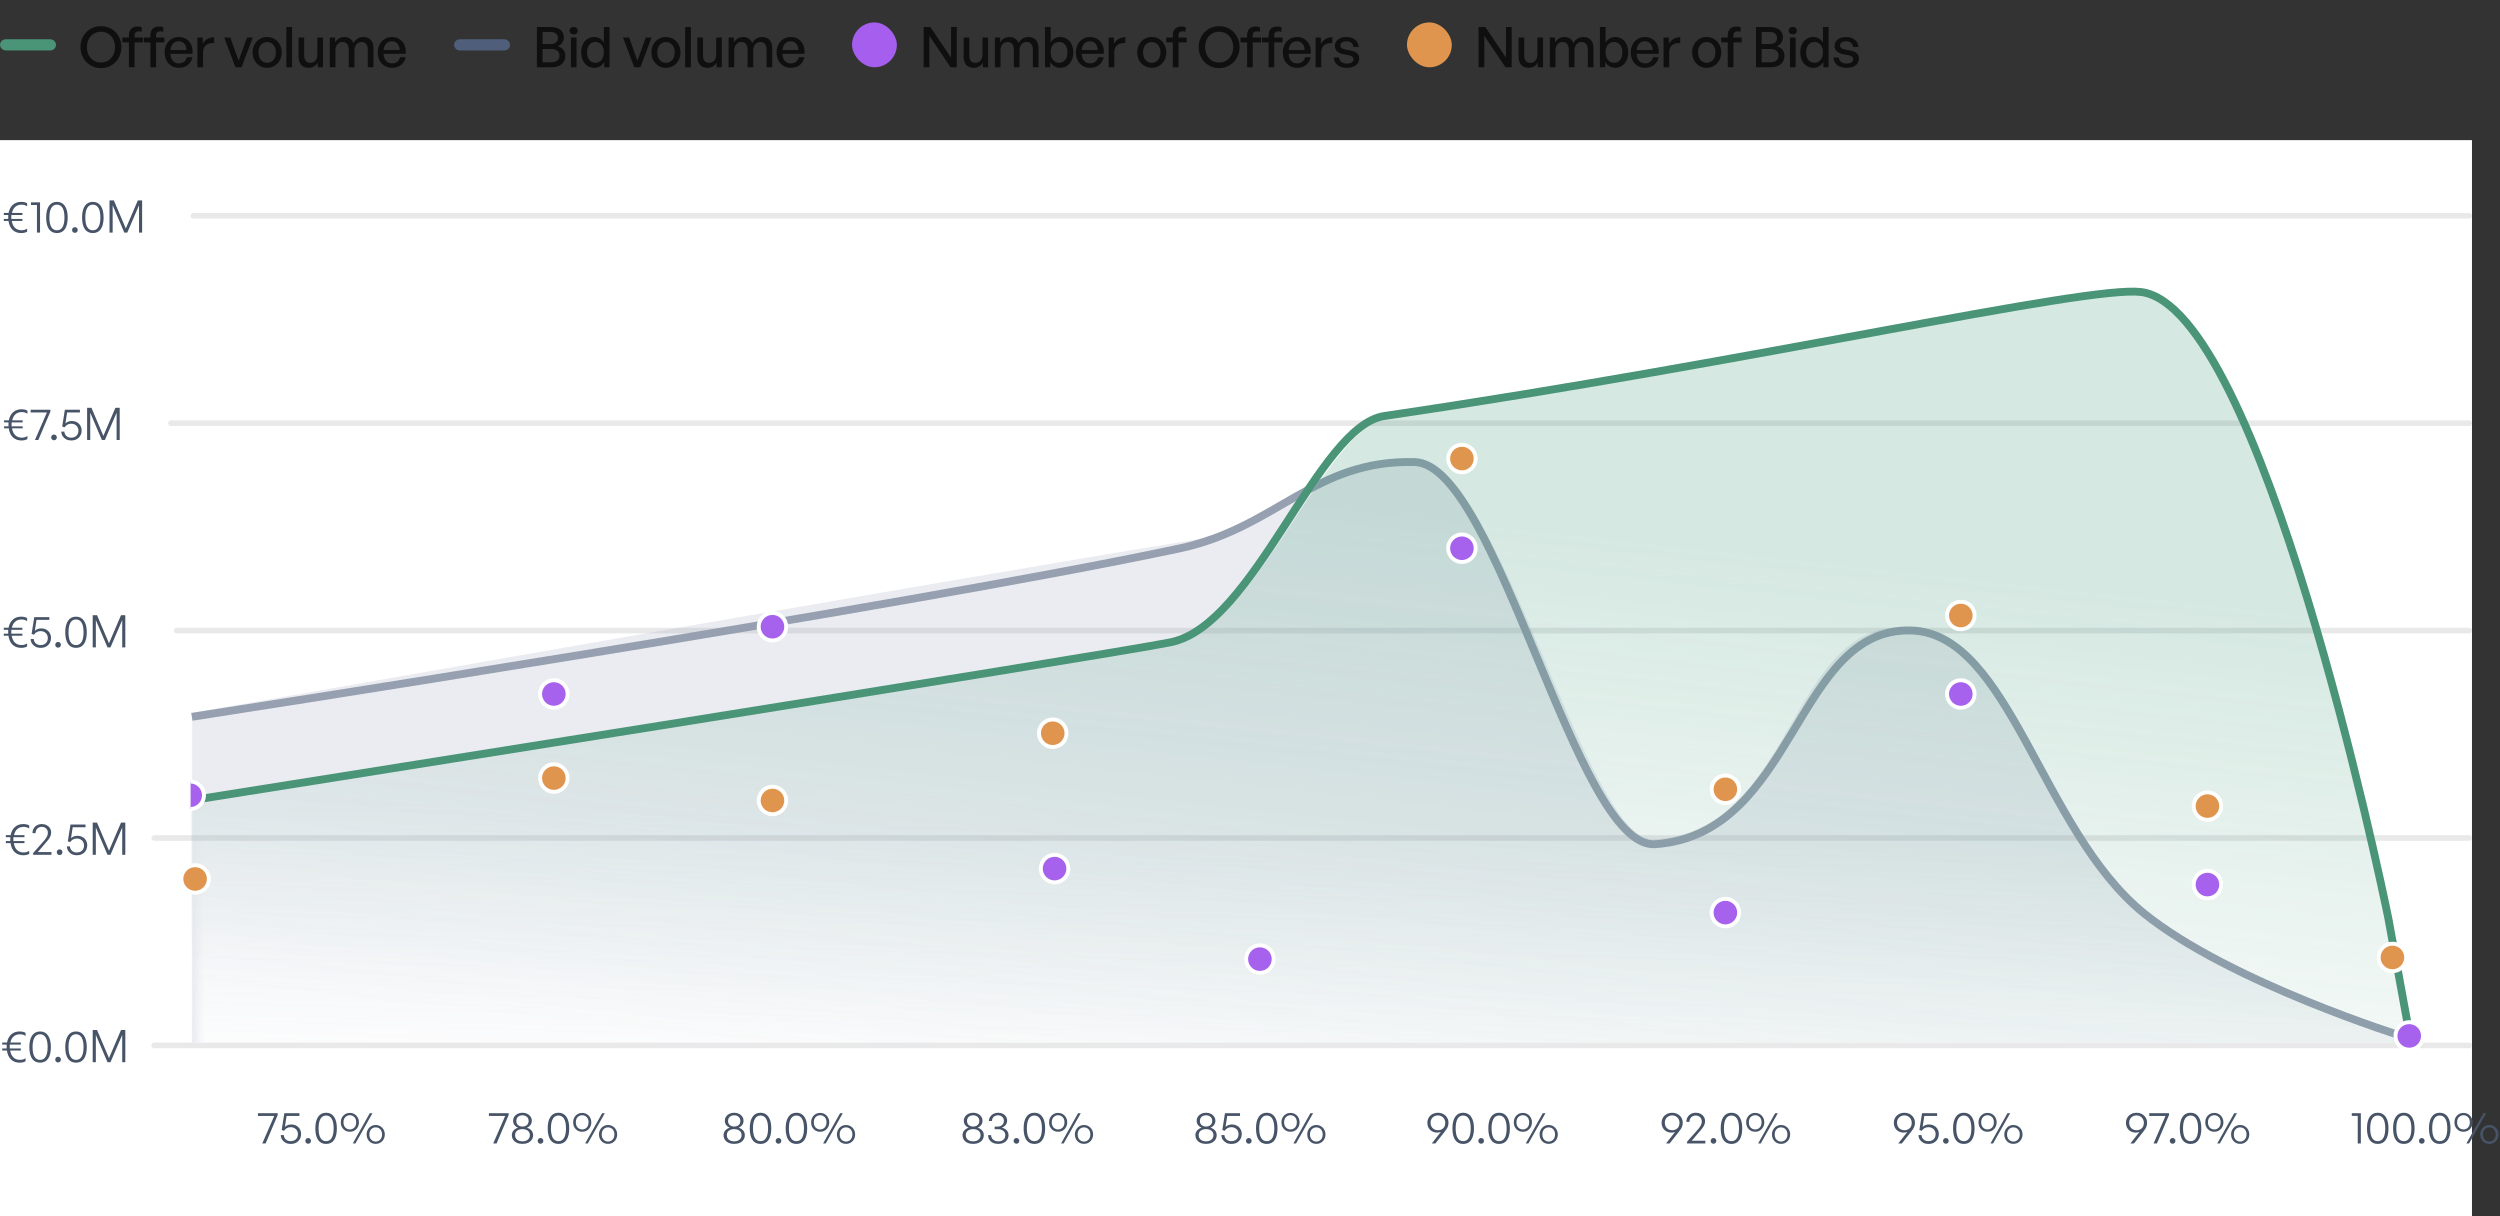
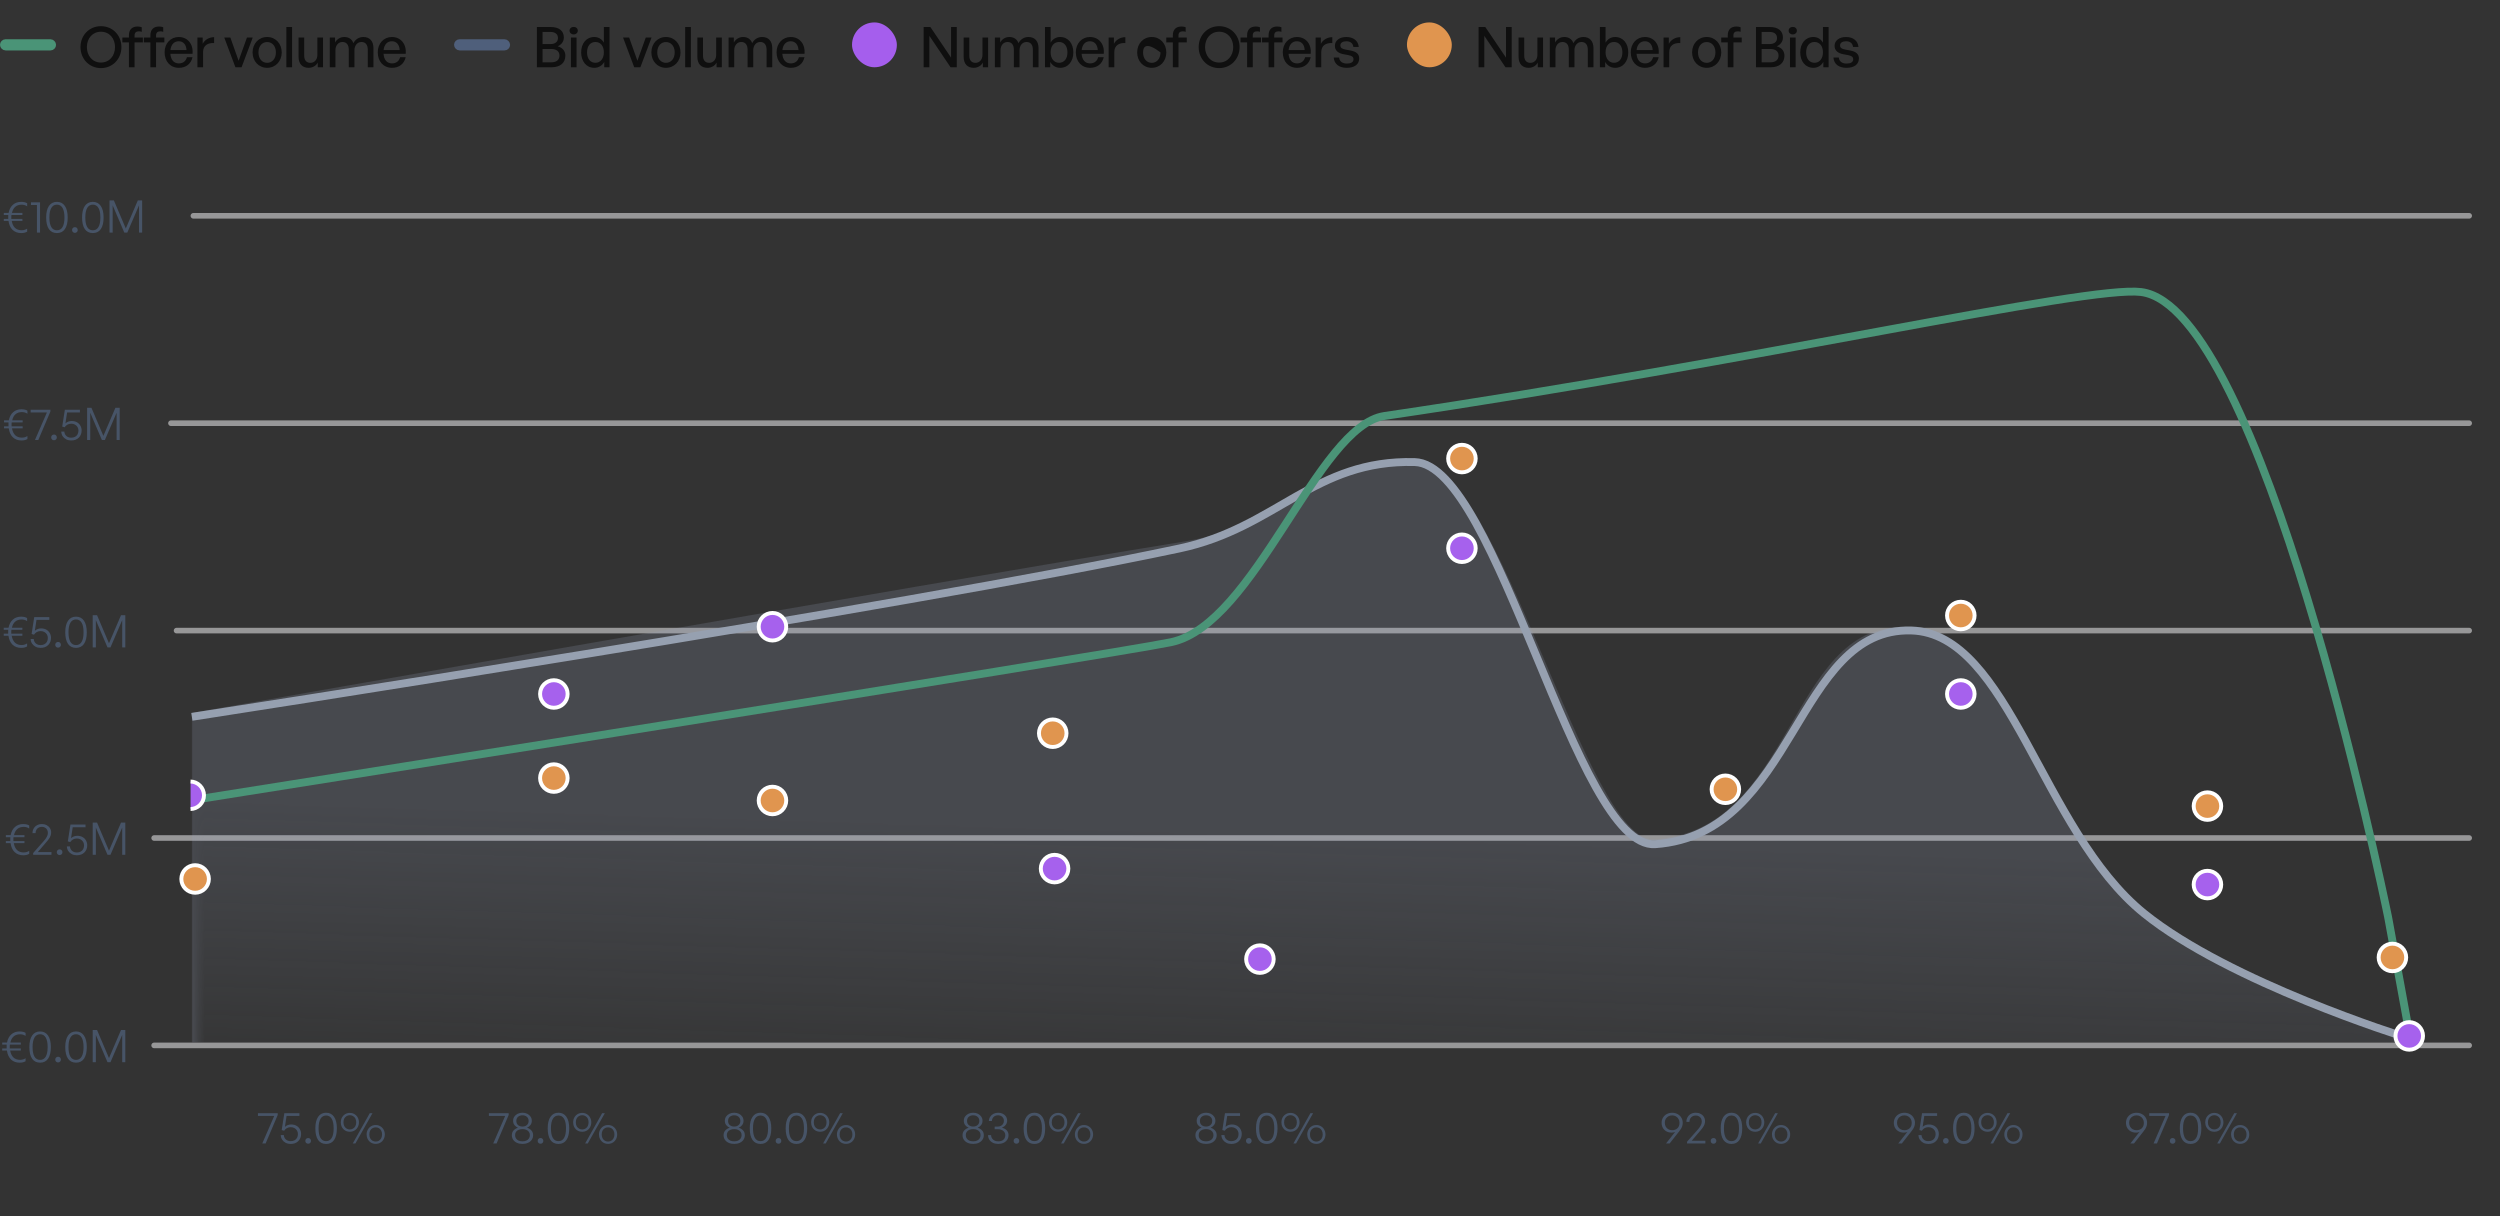
<svg xmlns="http://www.w3.org/2000/svg" width="446" height="217" viewBox="0 0 446 217" fill="none">
  <rect x="0" y="0" width="446" height="217" fill="#333333" stroke="none" />
  <rect x="0.5" y="7.5" width="9" height="1" rx="0.5" stroke="#4A9477" />
  <path d="M18.01 12.15C15.93 12.15 14.36 10.52 14.36 8.4C14.36 6.28 15.93 4.67 18.01 4.67C20.09 4.67 21.66 6.28 21.66 8.4C21.66 10.52 20.09 12.15 18.01 12.15ZM18.01 11.16C19.53 11.16 20.52 9.94 20.52 8.4C20.52 6.86 19.53 5.66 18.01 5.66C16.49 5.66 15.5 6.86 15.5 8.4C15.5 9.94 16.49 11.16 18.01 11.16ZM24.008 12H22.998V7.56H21.828V6.7H22.998V6.31C22.998 5.29 23.548 4.73 24.548 4.73C24.848 4.73 25.088 4.78 25.288 4.86V5.68C25.128 5.61 24.948 5.59 24.768 5.59C24.288 5.59 24.008 5.81 24.008 6.32V6.7H25.488V7.56H24.008V12ZM27.841 12H26.831V7.56H25.661V6.7H26.831V6.31C26.831 5.29 27.381 4.73 28.381 4.73C28.681 4.73 28.921 4.78 29.121 4.86V5.68C28.961 5.61 28.781 5.59 28.601 5.59C28.121 5.59 27.841 5.81 27.841 6.32V6.7H29.321V7.56H27.841V12ZM31.924 12.1C30.395 12.1 29.364 10.99 29.364 9.32C29.364 7.75 30.434 6.6 31.895 6.6C33.474 6.6 34.525 7.88 34.344 9.6H30.395C30.474 10.68 31.015 11.31 31.904 11.31C32.654 11.31 33.175 10.9 33.344 10.21H34.344C34.084 11.39 33.175 12.1 31.924 12.1ZM31.875 7.36C31.064 7.36 30.515 7.94 30.404 8.93H33.275C33.224 7.95 32.694 7.36 31.875 7.36ZM36.228 9.29V12H35.218V6.7H36.158V7.82C36.528 7.09 37.328 6.63 38.198 6.63V7.68C37.058 7.62 36.228 8.12 36.228 9.29ZM45.087 6.7L43.097 12H41.998L40.008 6.7H41.097L42.568 10.84L44.057 6.7H45.087ZM47.659 12.1C46.159 12.1 45.059 10.92 45.059 9.35C45.059 7.78 46.159 6.6 47.659 6.6C49.159 6.6 50.259 7.78 50.259 9.35C50.259 10.92 49.159 12.1 47.659 12.1ZM47.659 11.21C48.529 11.21 49.219 10.51 49.219 9.35C49.219 8.19 48.529 7.5 47.659 7.5C46.789 7.5 46.109 8.19 46.109 9.35C46.109 10.51 46.789 11.21 47.659 11.21ZM52.108 12H51.088V4.82H52.108V12ZM56.62 9.82V6.7H57.63V12H56.69V11.16C56.41 11.71 55.79 12.1 55.07 12.1C54 12.1 53.26 11.47 53.26 10.11V6.7H54.27V9.91C54.27 10.83 54.73 11.21 55.39 11.21C56.07 11.21 56.62 10.65 56.62 9.82ZM59.843 12H58.833V6.7H59.773V7.58C60.133 6.97 60.703 6.6 61.433 6.6C62.213 6.6 62.803 7 63.043 7.7C63.413 7.02 64.023 6.6 64.833 6.6C65.923 6.6 66.623 7.31 66.623 8.57V12H65.613V8.89C65.613 8.01 65.223 7.49 64.483 7.49C63.793 7.49 63.233 8.07 63.233 8.96V12H62.223V8.89C62.223 8.01 61.833 7.49 61.093 7.49C60.393 7.49 59.843 8.07 59.843 8.96V12ZM69.953 12.1C68.423 12.1 67.393 10.99 67.393 9.32C67.393 7.75 68.463 6.6 69.923 6.6C71.503 6.6 72.553 7.88 72.373 9.6H68.423C68.503 10.68 69.043 11.31 69.933 11.31C70.683 11.31 71.203 10.9 71.373 10.21H72.373C72.113 11.39 71.203 12.1 69.953 12.1ZM69.903 7.36C69.093 7.36 68.543 7.94 68.433 8.93H71.303C71.253 7.95 70.723 7.36 69.903 7.36Z" fill="#0F0F0F" />
  <rect x="81.5" y="7.5" width="9" height="1" rx="0.5" stroke="#4F5F7B" />
  <path d="M100.86 9.94C100.86 11.25 99.9 12 98.41 12H95.78V4.82H98.27C99.72 4.82 100.59 5.49 100.59 6.7C100.59 7.38 100.18 7.96 99.49 8.26C100.38 8.51 100.86 9.12 100.86 9.94ZM98.2 5.7H96.79V7.86H98.2C99.07 7.86 99.54 7.45 99.54 6.78C99.54 6.11 99.07 5.7 98.2 5.7ZM98.34 8.74H96.79V11.12H98.34C99.28 11.12 99.81 10.67 99.81 9.91C99.81 9.18 99.28 8.74 98.34 8.74ZM103.078 5.47C103.078 5.85 102.778 6.14 102.348 6.14C101.918 6.14 101.608 5.85 101.608 5.47C101.608 5.08 101.918 4.8 102.348 4.8C102.778 4.8 103.078 5.08 103.078 5.47ZM102.858 12H101.848V6.7H102.858V12ZM103.68 9.35C103.68 7.74 104.6 6.6 106.03 6.6C106.74 6.6 107.36 6.96 107.73 7.61V4.82H108.74V12H107.8V11.05C107.42 11.72 106.78 12.1 106.03 12.1C104.6 12.1 103.68 10.94 103.68 9.35ZM104.73 9.35C104.73 10.53 105.35 11.2 106.23 11.2C107.09 11.2 107.73 10.5 107.73 9.33C107.73 8.14 107.07 7.49 106.23 7.49C105.35 7.49 104.73 8.15 104.73 9.35ZM116.234 6.7L114.244 12H113.144L111.154 6.7H112.244L113.714 10.84L115.204 6.7H116.234ZM118.805 12.1C117.305 12.1 116.205 10.92 116.205 9.35C116.205 7.78 117.305 6.6 118.805 6.6C120.305 6.6 121.405 7.78 121.405 9.35C121.405 10.92 120.305 12.1 118.805 12.1ZM118.805 11.21C119.675 11.21 120.365 10.51 120.365 9.35C120.365 8.19 119.675 7.5 118.805 7.5C117.935 7.5 117.255 8.19 117.255 9.35C117.255 10.51 117.935 11.21 118.805 11.21ZM123.254 12H122.234V4.82H123.254V12ZM127.766 9.82V6.7H128.776V12H127.836V11.16C127.556 11.71 126.936 12.1 126.216 12.1C125.146 12.1 124.406 11.47 124.406 10.11V6.7H125.416V9.91C125.416 10.83 125.876 11.21 126.536 11.21C127.216 11.21 127.766 10.65 127.766 9.82ZM130.989 12H129.979V6.7H130.919V7.58C131.279 6.97 131.849 6.6 132.579 6.6C133.359 6.6 133.949 7 134.189 7.7C134.559 7.02 135.169 6.6 135.979 6.6C137.069 6.6 137.769 7.31 137.769 8.57V12H136.759V8.89C136.759 8.01 136.369 7.49 135.629 7.49C134.939 7.49 134.379 8.07 134.379 8.96V12H133.369V8.89C133.369 8.01 132.979 7.49 132.239 7.49C131.539 7.49 130.989 8.07 130.989 8.96V12ZM141.1 12.1C139.57 12.1 138.54 10.99 138.54 9.32C138.54 7.75 139.61 6.6 141.07 6.6C142.65 6.6 143.7 7.88 143.52 9.6H139.57C139.65 10.68 140.19 11.31 141.08 11.31C141.83 11.31 142.35 10.9 142.52 10.21H143.52C143.26 11.39 142.35 12.1 141.1 12.1ZM141.05 7.36C140.24 7.36 139.69 7.94 139.58 8.93H142.45C142.4 7.95 141.87 7.36 141.05 7.36Z" fill="#0F0F0F" />
  <rect x="152" y="4" width="8" height="8" rx="4" fill="#A55EED" />
-   <path d="M169.58 12L165.8 6.39V12H164.78V4.82H165.98L169.67 10.28V4.82H170.69V12H169.58ZM175.271 9.82V6.7H176.281V12H175.341V11.16C175.061 11.71 174.441 12.1 173.721 12.1C172.651 12.1 171.911 11.47 171.911 10.11V6.7H172.921V9.91C172.921 10.83 173.381 11.21 174.041 11.21C174.721 11.21 175.271 10.65 175.271 9.82ZM178.494 12H177.484V6.7H178.424V7.58C178.784 6.97 179.354 6.6 180.084 6.6C180.864 6.6 181.454 7 181.694 7.7C182.064 7.02 182.674 6.6 183.484 6.6C184.574 6.6 185.274 7.31 185.274 8.57V12H184.264V8.89C184.264 8.01 183.874 7.49 183.134 7.49C182.444 7.49 181.884 8.07 181.884 8.96V12H180.874V8.89C180.874 8.01 180.484 7.49 179.744 7.49C179.044 7.49 178.494 8.07 178.494 8.96V12ZM191.484 9.35C191.484 10.94 190.564 12.1 189.134 12.1C188.384 12.1 187.744 11.72 187.364 11.05V12H186.424V4.82H187.434V7.61C187.804 6.96 188.414 6.6 189.134 6.6C190.554 6.6 191.484 7.74 191.484 9.35ZM190.434 9.35C190.434 8.15 189.804 7.49 188.934 7.49C188.094 7.49 187.434 8.14 187.434 9.33C187.434 10.5 188.074 11.2 188.934 11.2C189.804 11.2 190.434 10.53 190.434 9.35ZM194.488 12.1C192.958 12.1 191.928 10.99 191.928 9.32C191.928 7.75 192.998 6.6 194.458 6.6C196.038 6.6 197.088 7.88 196.908 9.6H192.958C193.038 10.68 193.578 11.31 194.468 11.31C195.218 11.31 195.738 10.9 195.908 10.21H196.908C196.648 11.39 195.738 12.1 194.488 12.1ZM194.438 7.36C193.628 7.36 193.078 7.94 192.968 8.93H195.838C195.788 7.95 195.258 7.36 194.438 7.36ZM198.792 9.29V12H197.782V6.7H198.722V7.82C199.092 7.09 199.892 6.63 200.762 6.63V7.68C199.622 7.62 198.792 8.12 198.792 9.29ZM205.471 12.1C203.971 12.1 202.871 10.92 202.871 9.35C202.871 7.78 203.971 6.6 205.471 6.6C206.971 6.6 208.071 7.78 208.071 9.35C208.071 10.92 206.971 12.1 205.471 12.1ZM205.471 11.21C206.341 11.21 207.031 10.51 207.031 9.35C207.031 8.19 206.341 7.5 205.471 7.5C204.601 7.5 203.921 8.19 203.921 9.35C203.921 10.51 204.601 11.21 205.471 11.21ZM210.244 12H209.234V7.56H208.064V6.7H209.234V6.31C209.234 5.29 209.784 4.73 210.784 4.73C211.084 4.73 211.324 4.78 211.524 4.86V5.68C211.364 5.61 211.184 5.59 211.004 5.59C210.524 5.59 210.244 5.81 210.244 6.32V6.7H211.724V7.56H210.244V12ZM217.494 12.15C215.414 12.15 213.844 10.52 213.844 8.4C213.844 6.28 215.414 4.67 217.494 4.67C219.574 4.67 221.144 6.28 221.144 8.4C221.144 10.52 219.574 12.15 217.494 12.15ZM217.494 11.16C219.014 11.16 220.004 9.94 220.004 8.4C220.004 6.86 219.014 5.66 217.494 5.66C215.974 5.66 214.984 6.86 214.984 8.4C214.984 9.94 215.974 11.16 217.494 11.16ZM223.492 12H222.482V7.56H221.312V6.7H222.482V6.31C222.482 5.29 223.032 4.73 224.032 4.73C224.332 4.73 224.572 4.78 224.772 4.86V5.68C224.612 5.61 224.432 5.59 224.252 5.59C223.772 5.59 223.492 5.81 223.492 6.32V6.7H224.972V7.56H223.492V12ZM227.325 12H226.315V7.56H225.145V6.7H226.315V6.31C226.315 5.29 226.865 4.73 227.865 4.73C228.165 4.73 228.405 4.78 228.605 4.86V5.68C228.445 5.61 228.265 5.59 228.085 5.59C227.605 5.59 227.325 5.81 227.325 6.32V6.7H228.805V7.56H227.325V12ZM231.409 12.1C229.879 12.1 228.849 10.99 228.849 9.32C228.849 7.75 229.919 6.6 231.379 6.6C232.959 6.6 234.009 7.88 233.829 9.6H229.879C229.959 10.68 230.499 11.31 231.389 11.31C232.139 11.31 232.659 10.9 232.829 10.21H233.829C233.569 11.39 232.659 12.1 231.409 12.1ZM231.359 7.36C230.549 7.36 229.999 7.94 229.889 8.93H232.759C232.709 7.95 232.179 7.36 231.359 7.36ZM235.713 9.29V12H234.703V6.7H235.643V7.82C236.013 7.09 236.813 6.63 237.683 6.63V7.68C236.543 7.62 235.713 8.12 235.713 9.29ZM242.482 10.42C242.482 11.46 241.672 12.1 240.262 12.1C238.862 12.1 238.032 11.41 237.932 10.27H238.902C238.942 10.93 239.472 11.34 240.282 11.34C240.992 11.34 241.462 11.09 241.462 10.59C241.462 10.15 241.192 9.96 240.532 9.83L239.672 9.67C238.692 9.48 238.142 8.98 238.142 8.18C238.142 7.25 238.952 6.6 240.182 6.6C241.452 6.6 242.312 7.28 242.402 8.37H241.432C241.372 7.73 240.902 7.36 240.192 7.36C239.552 7.36 239.122 7.63 239.122 8.09C239.122 8.52 239.392 8.72 240.032 8.84L240.932 9.01C241.982 9.2 242.482 9.66 242.482 10.42Z" fill="#0F0F0F" />
+   <path d="M169.58 12L165.8 6.39V12H164.78V4.82H165.98L169.67 10.28V4.82H170.69V12H169.58ZM175.271 9.82V6.7H176.281V12H175.341V11.16C175.061 11.71 174.441 12.1 173.721 12.1C172.651 12.1 171.911 11.47 171.911 10.11V6.7H172.921V9.91C172.921 10.83 173.381 11.21 174.041 11.21C174.721 11.21 175.271 10.65 175.271 9.82ZM178.494 12H177.484V6.7H178.424V7.58C178.784 6.97 179.354 6.6 180.084 6.6C180.864 6.6 181.454 7 181.694 7.7C182.064 7.02 182.674 6.6 183.484 6.6C184.574 6.6 185.274 7.31 185.274 8.57V12H184.264V8.89C184.264 8.01 183.874 7.49 183.134 7.49C182.444 7.49 181.884 8.07 181.884 8.96V12H180.874V8.89C180.874 8.01 180.484 7.49 179.744 7.49C179.044 7.49 178.494 8.07 178.494 8.96V12ZM191.484 9.35C191.484 10.94 190.564 12.1 189.134 12.1C188.384 12.1 187.744 11.72 187.364 11.05V12H186.424V4.82H187.434V7.61C187.804 6.96 188.414 6.6 189.134 6.6C190.554 6.6 191.484 7.74 191.484 9.35ZM190.434 9.35C190.434 8.15 189.804 7.49 188.934 7.49C188.094 7.49 187.434 8.14 187.434 9.33C187.434 10.5 188.074 11.2 188.934 11.2C189.804 11.2 190.434 10.53 190.434 9.35ZM194.488 12.1C192.958 12.1 191.928 10.99 191.928 9.32C191.928 7.75 192.998 6.6 194.458 6.6C196.038 6.6 197.088 7.88 196.908 9.6H192.958C193.038 10.68 193.578 11.31 194.468 11.31C195.218 11.31 195.738 10.9 195.908 10.21H196.908C196.648 11.39 195.738 12.1 194.488 12.1ZM194.438 7.36C193.628 7.36 193.078 7.94 192.968 8.93H195.838C195.788 7.95 195.258 7.36 194.438 7.36ZM198.792 9.29V12H197.782V6.7H198.722V7.82C199.092 7.09 199.892 6.63 200.762 6.63V7.68C199.622 7.62 198.792 8.12 198.792 9.29ZM205.471 12.1C203.971 12.1 202.871 10.92 202.871 9.35C202.871 7.78 203.971 6.6 205.471 6.6C206.971 6.6 208.071 7.78 208.071 9.35C208.071 10.92 206.971 12.1 205.471 12.1ZM205.471 11.21C206.341 11.21 207.031 10.51 207.031 9.35C204.601 7.5 203.921 8.19 203.921 9.35C203.921 10.51 204.601 11.21 205.471 11.21ZM210.244 12H209.234V7.56H208.064V6.7H209.234V6.31C209.234 5.29 209.784 4.73 210.784 4.73C211.084 4.73 211.324 4.78 211.524 4.86V5.68C211.364 5.61 211.184 5.59 211.004 5.59C210.524 5.59 210.244 5.81 210.244 6.32V6.7H211.724V7.56H210.244V12ZM217.494 12.15C215.414 12.15 213.844 10.52 213.844 8.4C213.844 6.28 215.414 4.67 217.494 4.67C219.574 4.67 221.144 6.28 221.144 8.4C221.144 10.52 219.574 12.15 217.494 12.15ZM217.494 11.16C219.014 11.16 220.004 9.94 220.004 8.4C220.004 6.86 219.014 5.66 217.494 5.66C215.974 5.66 214.984 6.86 214.984 8.4C214.984 9.94 215.974 11.16 217.494 11.16ZM223.492 12H222.482V7.56H221.312V6.7H222.482V6.31C222.482 5.29 223.032 4.73 224.032 4.73C224.332 4.73 224.572 4.78 224.772 4.86V5.68C224.612 5.61 224.432 5.59 224.252 5.59C223.772 5.59 223.492 5.81 223.492 6.32V6.7H224.972V7.56H223.492V12ZM227.325 12H226.315V7.56H225.145V6.7H226.315V6.31C226.315 5.29 226.865 4.73 227.865 4.73C228.165 4.73 228.405 4.78 228.605 4.86V5.68C228.445 5.61 228.265 5.59 228.085 5.59C227.605 5.59 227.325 5.81 227.325 6.32V6.7H228.805V7.56H227.325V12ZM231.409 12.1C229.879 12.1 228.849 10.99 228.849 9.32C228.849 7.75 229.919 6.6 231.379 6.6C232.959 6.6 234.009 7.88 233.829 9.6H229.879C229.959 10.68 230.499 11.31 231.389 11.31C232.139 11.31 232.659 10.9 232.829 10.21H233.829C233.569 11.39 232.659 12.1 231.409 12.1ZM231.359 7.36C230.549 7.36 229.999 7.94 229.889 8.93H232.759C232.709 7.95 232.179 7.36 231.359 7.36ZM235.713 9.29V12H234.703V6.7H235.643V7.82C236.013 7.09 236.813 6.63 237.683 6.63V7.68C236.543 7.62 235.713 8.12 235.713 9.29ZM242.482 10.42C242.482 11.46 241.672 12.1 240.262 12.1C238.862 12.1 238.032 11.41 237.932 10.27H238.902C238.942 10.93 239.472 11.34 240.282 11.34C240.992 11.34 241.462 11.09 241.462 10.59C241.462 10.15 241.192 9.96 240.532 9.83L239.672 9.67C238.692 9.48 238.142 8.98 238.142 8.18C238.142 7.25 238.952 6.6 240.182 6.6C241.452 6.6 242.312 7.28 242.402 8.37H241.432C241.372 7.73 240.902 7.36 240.192 7.36C239.552 7.36 239.122 7.63 239.122 8.09C239.122 8.52 239.392 8.72 240.032 8.84L240.932 9.01C241.982 9.2 242.482 9.66 242.482 10.42Z" fill="#0F0F0F" />
  <rect x="251" y="4" width="8" height="8" rx="4" fill="#E0954F" />
  <path d="M268.58 12L264.8 6.39V12H263.78V4.82H264.98L268.67 10.28V4.82H269.69V12H268.58ZM274.271 9.82V6.7H275.281V12H274.341V11.16C274.061 11.71 273.441 12.1 272.721 12.1C271.651 12.1 270.911 11.47 270.911 10.11V6.7H271.921V9.91C271.921 10.83 272.381 11.21 273.041 11.21C273.721 11.21 274.271 10.65 274.271 9.82ZM277.494 12H276.484V6.7H277.424V7.58C277.784 6.97 278.354 6.6 279.084 6.6C279.864 6.6 280.454 7 280.694 7.7C281.064 7.02 281.674 6.6 282.484 6.6C283.574 6.6 284.274 7.31 284.274 8.57V12H283.264V8.89C283.264 8.01 282.874 7.49 282.134 7.49C281.444 7.49 280.884 8.07 280.884 8.96V12H279.874V8.89C279.874 8.01 279.484 7.49 278.744 7.49C278.044 7.49 277.494 8.07 277.494 8.96V12ZM290.484 9.35C290.484 10.94 289.564 12.1 288.134 12.1C287.384 12.1 286.744 11.72 286.364 11.05V12H285.424V4.82H286.434V7.61C286.804 6.96 287.414 6.6 288.134 6.6C289.554 6.6 290.484 7.74 290.484 9.35ZM289.434 9.35C289.434 8.15 288.804 7.49 287.934 7.49C287.094 7.49 286.434 8.14 286.434 9.33C286.434 10.5 287.074 11.2 287.934 11.2C288.804 11.2 289.434 10.53 289.434 9.35ZM293.488 12.1C291.958 12.1 290.928 10.99 290.928 9.32C290.928 7.75 291.998 6.6 293.458 6.6C295.038 6.6 296.088 7.88 295.908 9.6H291.958C292.038 10.68 292.578 11.31 293.468 11.31C294.218 11.31 294.738 10.9 294.908 10.21H295.908C295.648 11.39 294.738 12.1 293.488 12.1ZM293.438 7.36C292.628 7.36 292.078 7.94 291.968 8.93H294.838C294.788 7.95 294.258 7.36 293.438 7.36ZM297.792 9.29V12H296.782V6.7H297.722V7.82C298.092 7.09 298.892 6.63 299.762 6.63V7.68C298.622 7.62 297.792 8.12 297.792 9.29ZM304.471 12.1C302.971 12.1 301.871 10.92 301.871 9.35C301.871 7.78 302.971 6.6 304.471 6.6C305.971 6.6 307.071 7.78 307.071 9.35C307.071 10.92 305.971 12.1 304.471 12.1ZM304.471 11.21C305.341 11.21 306.031 10.51 306.031 9.35C306.031 8.19 305.341 7.5 304.471 7.5C303.601 7.5 302.921 8.19 302.921 9.35C302.921 10.51 303.601 11.21 304.471 11.21ZM309.244 12H308.234V7.56H307.064V6.7H308.234V6.31C308.234 5.29 308.784 4.73 309.784 4.73C310.084 4.73 310.324 4.78 310.524 4.86V5.68C310.364 5.61 310.184 5.59 310.004 5.59C309.524 5.59 309.244 5.81 309.244 6.32V6.7H310.724V7.56H309.244V12ZM318.344 9.94C318.344 11.25 317.384 12 315.894 12H313.264V4.82H315.754C317.204 4.82 318.074 5.49 318.074 6.7C318.074 7.38 317.664 7.96 316.974 8.26C317.864 8.51 318.344 9.12 318.344 9.94ZM315.684 5.7H314.274V7.86H315.684C316.554 7.86 317.024 7.45 317.024 6.78C317.024 6.11 316.554 5.7 315.684 5.7ZM315.824 8.74H314.274V11.12H315.824C316.764 11.12 317.294 10.67 317.294 9.91C317.294 9.18 316.764 8.74 315.824 8.74ZM320.562 5.47C320.562 5.85 320.262 6.14 319.832 6.14C319.402 6.14 319.092 5.85 319.092 5.47C319.092 5.08 319.402 4.8 319.832 4.8C320.262 4.8 320.562 5.08 320.562 5.47ZM320.342 12H319.332V6.7H320.342V12ZM321.164 9.35C321.164 7.74 322.084 6.6 323.514 6.6C324.224 6.6 324.844 6.96 325.214 7.61V4.82H326.224V12H325.284V11.05C324.904 11.72 324.264 12.1 323.514 12.1C322.084 12.1 321.164 10.94 321.164 9.35ZM322.214 9.35C322.214 10.53 322.834 11.2 323.714 11.2C324.574 11.2 325.214 10.5 325.214 9.33C325.214 8.14 324.554 7.49 323.714 7.49C322.834 7.49 322.214 8.15 322.214 9.35ZM331.628 10.42C331.628 11.46 330.818 12.1 329.408 12.1C328.008 12.1 327.178 11.41 327.078 10.27H328.048C328.088 10.93 328.618 11.34 329.428 11.34C330.138 11.34 330.608 11.09 330.608 10.59C330.608 10.15 330.338 9.96 329.678 9.83L328.818 9.67C327.838 9.48 327.288 8.98 327.288 8.18C327.288 7.25 328.098 6.6 329.328 6.6C330.598 6.6 331.458 7.28 331.548 8.37H330.578C330.518 7.73 330.048 7.36 329.338 7.36C328.698 7.36 328.268 7.63 328.268 8.09C328.268 8.52 328.538 8.72 329.178 8.84L330.078 9.01C331.128 9.2 331.628 9.66 331.628 10.42Z" fill="#0F0F0F" />
-   <rect width="441" height="192" transform="translate(0 25)" fill="white" />
  <path d="M4.845 40.788V41.324C4.69 41.415 4.53 41.479 4.365 41.516C4.199 41.559 4.005 41.58 3.781 41.58C3.162 41.58 2.653 41.393 2.253 41.02C1.858 40.641 1.613 40.108 1.517 39.42H0.677V39.052H1.469C1.469 38.999 1.469 38.929 1.469 38.844C1.469 38.753 1.469 38.665 1.469 38.58C1.474 38.489 1.477 38.415 1.477 38.356H0.677V37.988H1.533C1.655 37.359 1.911 36.873 2.301 36.532C2.69 36.185 3.183 36.012 3.781 36.012C4.207 36.012 4.562 36.095 4.845 36.26V36.812C4.567 36.615 4.237 36.516 3.853 36.516C3.389 36.516 3.01 36.644 2.717 36.9C2.429 37.151 2.234 37.513 2.133 37.988H3.997V38.356H2.037C2.031 38.409 2.026 38.479 2.021 38.564C2.021 38.649 2.021 38.737 2.021 38.828C2.021 38.913 2.021 38.988 2.021 39.052H3.997V39.42H2.101C2.186 39.953 2.378 40.364 2.677 40.652C2.981 40.935 3.373 41.076 3.853 41.076C4.039 41.076 4.215 41.052 4.381 41.004C4.546 40.951 4.701 40.879 4.845 40.788ZM7.143 41.5H6.591V36.572H5.527V36.092H7.143V41.5ZM8.236 38.804C8.236 37.908 8.401 37.22 8.732 36.74C9.063 36.255 9.537 36.012 10.156 36.012C10.77 36.012 11.242 36.255 11.572 36.74C11.908 37.22 12.076 37.908 12.076 38.804C12.076 39.7 11.911 40.388 11.58 40.868C11.255 41.343 10.78 41.58 10.156 41.58C9.532 41.58 9.055 41.343 8.724 40.868C8.399 40.388 8.236 39.7 8.236 38.804ZM8.812 38.804C8.812 39.545 8.924 40.111 9.148 40.5C9.377 40.889 9.713 41.084 10.156 41.084C10.594 41.084 10.927 40.892 11.156 40.508C11.386 40.124 11.5 39.556 11.5 38.804C11.5 38.047 11.386 37.476 11.156 37.092C10.927 36.703 10.594 36.508 10.156 36.508C9.719 36.508 9.385 36.703 9.156 37.092C8.927 37.481 8.812 38.052 8.812 38.804ZM13.864 41.036C13.864 41.18 13.816 41.3 13.72 41.396C13.63 41.492 13.509 41.54 13.36 41.54C13.216 41.54 13.096 41.492 13 41.396C12.904 41.3 12.856 41.18 12.856 41.036C12.856 40.887 12.904 40.764 13 40.668C13.096 40.572 13.216 40.524 13.36 40.524C13.509 40.524 13.63 40.572 13.72 40.668C13.816 40.764 13.864 40.887 13.864 41.036ZM14.642 38.804C14.642 37.908 14.808 37.22 15.138 36.74C15.469 36.255 15.944 36.012 16.562 36.012C17.176 36.012 17.648 36.255 17.978 36.74C18.314 37.22 18.482 37.908 18.482 38.804C18.482 39.7 18.317 40.388 17.986 40.868C17.661 41.343 17.186 41.58 16.562 41.58C15.938 41.58 15.461 41.343 15.13 40.868C14.805 40.388 14.642 39.7 14.642 38.804ZM15.218 38.804C15.218 39.545 15.33 40.111 15.554 40.5C15.784 40.889 16.12 41.084 16.562 41.084C17 41.084 17.333 40.892 17.562 40.508C17.792 40.124 17.906 39.556 17.906 38.804C17.906 38.047 17.792 37.476 17.562 37.092C17.333 36.703 17 36.508 16.562 36.508C16.125 36.508 15.792 36.703 15.562 37.092C15.333 37.481 15.218 38.052 15.218 38.804ZM22.179 41.5L20.099 36.628V41.5H19.539V35.756H20.315L22.443 40.764L24.587 35.756H25.355V41.5H24.803V36.628L22.707 41.5H22.179Z" fill="#475467" />
  <g opacity="0.6">
    <line x1="34.5" y1="38.5" x2="440.5" y2="38.5" stroke="#DADADC" stroke-linecap="round" />
  </g>
  <path d="M4.891 77.788V78.324C4.737 78.415 4.577 78.479 4.411 78.516C4.246 78.559 4.051 78.58 3.827 78.58C3.209 78.58 2.699 78.393 2.299 78.02C1.905 77.641 1.659 77.108 1.563 76.42H0.723V76.052H1.515C1.515 75.999 1.515 75.929 1.515 75.844C1.515 75.753 1.515 75.665 1.515 75.58C1.521 75.489 1.523 75.415 1.523 75.356H0.723V74.988H1.579C1.702 74.359 1.958 73.873 2.347 73.532C2.737 73.185 3.23 73.012 3.827 73.012C4.254 73.012 4.609 73.095 4.891 73.26V73.812C4.614 73.615 4.283 73.516 3.899 73.516C3.435 73.516 3.057 73.644 2.763 73.9C2.475 74.151 2.281 74.513 2.179 74.988H4.043V75.356H2.083C2.078 75.409 2.073 75.479 2.067 75.564C2.067 75.649 2.067 75.737 2.067 75.828C2.067 75.913 2.067 75.988 2.067 76.052H4.043V76.42H2.147C2.233 76.953 2.425 77.364 2.723 77.652C3.027 77.935 3.419 78.076 3.899 78.076C4.086 78.076 4.262 78.052 4.427 78.004C4.593 77.951 4.747 77.879 4.891 77.788ZM8.992 73.412L6.832 78.5H6.232L8.368 73.588H5.465V73.092H8.992V73.412ZM10.138 78.036C10.138 78.18 10.09 78.3 9.994 78.396C9.903 78.492 9.783 78.54 9.634 78.54C9.49 78.54 9.37 78.492 9.274 78.396C9.178 78.3 9.13 78.18 9.13 78.036C9.13 77.887 9.178 77.764 9.274 77.668C9.37 77.572 9.49 77.524 9.634 77.524C9.783 77.524 9.903 77.572 9.994 77.668C10.09 77.764 10.138 77.887 10.138 78.036ZM12.698 78.58C12.373 78.58 12.077 78.513 11.81 78.38C11.549 78.241 11.338 78.055 11.178 77.82C11.024 77.58 10.941 77.305 10.931 76.996H11.475C11.501 77.327 11.627 77.591 11.851 77.788C12.075 77.985 12.357 78.084 12.698 78.084C12.97 78.084 13.203 78.031 13.395 77.924C13.592 77.817 13.741 77.668 13.842 77.476C13.944 77.284 13.995 77.063 13.995 76.812C13.995 76.583 13.941 76.377 13.835 76.196C13.728 76.009 13.579 75.863 13.386 75.756C13.194 75.644 12.97 75.588 12.714 75.588C12.453 75.588 12.224 75.644 12.027 75.756C11.829 75.863 11.664 76.02 11.53 76.228L11.098 76.1L11.57 73.092H14.258V73.58H11.97L11.675 75.532C11.84 75.383 12.013 75.276 12.194 75.212C12.381 75.143 12.579 75.108 12.787 75.108C13.155 75.108 13.472 75.185 13.739 75.34C14.005 75.489 14.208 75.695 14.347 75.956C14.491 76.212 14.562 76.495 14.562 76.804C14.562 77.055 14.52 77.289 14.434 77.508C14.349 77.721 14.224 77.911 14.059 78.076C13.899 78.236 13.704 78.361 13.475 78.452C13.245 78.537 12.986 78.58 12.698 78.58ZM18.179 78.5L16.099 73.628V78.5H15.539V72.756H16.315L18.443 77.764L20.587 72.756H21.355V78.5H20.803V73.628L18.707 78.5H18.179Z" fill="#475467" />
  <g opacity="0.6">
    <line x1="30.5" y1="75.5" x2="440.5" y2="75.5" stroke="#DADADC" stroke-linecap="round" />
  </g>
  <path d="M4.837 114.788V115.324C4.682 115.415 4.522 115.479 4.357 115.516C4.191 115.559 3.997 115.58 3.773 115.58C3.154 115.58 2.645 115.393 2.245 115.02C1.85 114.641 1.605 114.108 1.509 113.42H0.669V113.052H1.461C1.461 112.999 1.461 112.929 1.461 112.844C1.461 112.753 1.461 112.665 1.461 112.58C1.466 112.489 1.469 112.415 1.469 112.356H0.669V111.988H1.525C1.647 111.359 1.903 110.873 2.293 110.532C2.682 110.185 3.175 110.012 3.773 110.012C4.199 110.012 4.554 110.095 4.837 110.26V110.812C4.559 110.615 4.229 110.516 3.845 110.516C3.381 110.516 3.002 110.644 2.709 110.9C2.421 111.151 2.226 111.513 2.125 111.988H3.989V112.356H2.029C2.023 112.409 2.018 112.479 2.013 112.564C2.013 112.649 2.013 112.737 2.013 112.828C2.013 112.913 2.013 112.988 2.013 113.052H3.989V113.42H2.093C2.178 113.953 2.37 114.364 2.669 114.652C2.973 114.935 3.365 115.076 3.845 115.076C4.031 115.076 4.207 115.052 4.373 115.004C4.538 114.951 4.693 114.879 4.837 114.788ZM7.238 115.58C6.912 115.58 6.616 115.513 6.35 115.38C6.088 115.241 5.878 115.055 5.718 114.82C5.563 114.58 5.48 114.305 5.47 113.996H6.014C6.04 114.327 6.166 114.591 6.39 114.788C6.614 114.985 6.896 115.084 7.238 115.084C7.51 115.084 7.742 115.031 7.934 114.924C8.131 114.817 8.28 114.668 8.382 114.476C8.483 114.284 8.534 114.063 8.534 113.812C8.534 113.583 8.48 113.377 8.374 113.196C8.267 113.009 8.118 112.863 7.926 112.756C7.734 112.644 7.51 112.588 7.254 112.588C6.992 112.588 6.763 112.644 6.566 112.756C6.368 112.863 6.203 113.02 6.07 113.228L5.638 113.1L6.11 110.092H8.798V110.58H6.51L6.214 112.532C6.379 112.383 6.552 112.276 6.734 112.212C6.92 112.143 7.118 112.108 7.326 112.108C7.694 112.108 8.011 112.185 8.278 112.34C8.544 112.489 8.747 112.695 8.886 112.956C9.03 113.212 9.102 113.495 9.102 113.804C9.102 114.055 9.059 114.289 8.974 114.508C8.888 114.721 8.763 114.911 8.598 115.076C8.438 115.236 8.243 115.361 8.014 115.452C7.784 115.537 7.526 115.58 7.238 115.58ZM10.864 115.036C10.864 115.18 10.816 115.3 10.72 115.396C10.63 115.492 10.509 115.54 10.36 115.54C10.216 115.54 10.096 115.492 10 115.396C9.904 115.3 9.856 115.18 9.856 115.036C9.856 114.887 9.904 114.764 10 114.668C10.096 114.572 10.216 114.524 10.36 114.524C10.509 114.524 10.63 114.572 10.72 114.668C10.816 114.764 10.864 114.887 10.864 115.036ZM11.642 112.804C11.642 111.908 11.808 111.22 12.138 110.74C12.469 110.255 12.944 110.012 13.562 110.012C14.176 110.012 14.648 110.255 14.978 110.74C15.314 111.22 15.482 111.908 15.482 112.804C15.482 113.7 15.317 114.388 14.986 114.868C14.661 115.343 14.186 115.58 13.562 115.58C12.938 115.58 12.461 115.343 12.13 114.868C11.805 114.388 11.642 113.7 11.642 112.804ZM12.218 112.804C12.218 113.545 12.33 114.111 12.554 114.5C12.784 114.889 13.12 115.084 13.562 115.084C14 115.084 14.333 114.892 14.562 114.508C14.792 114.124 14.906 113.556 14.906 112.804C14.906 112.047 14.792 111.476 14.562 111.092C14.333 110.703 14 110.508 13.562 110.508C13.125 110.508 12.792 110.703 12.562 111.092C12.333 111.481 12.218 112.052 12.218 112.804ZM19.179 115.5L17.099 110.628V115.5H16.539V109.756H17.315L19.443 114.764L21.587 109.756H22.355V115.5H21.803V110.628L19.707 115.5H19.179Z" fill="#475467" />
  <g opacity="0.6">
    <line x1="31.5" y1="112.5" x2="440.5" y2="112.5" stroke="#DADADC" stroke-linecap="round" />
  </g>
  <path d="M5.212 151.788V152.324C5.057 152.415 4.897 152.479 4.732 152.516C4.566 152.559 4.372 152.58 4.148 152.58C3.529 152.58 3.02 152.393 2.62 152.02C2.225 151.641 1.98 151.108 1.884 150.42H1.044V150.052H1.836C1.836 149.999 1.836 149.929 1.836 149.844C1.836 149.753 1.836 149.665 1.836 149.58C1.841 149.489 1.844 149.415 1.844 149.356H1.044V148.988H1.9C2.022 148.359 2.278 147.873 2.668 147.532C3.057 147.185 3.55 147.012 4.148 147.012C4.574 147.012 4.929 147.095 5.212 147.26V147.812C4.934 147.615 4.604 147.516 4.22 147.516C3.756 147.516 3.377 147.644 3.084 147.9C2.796 148.151 2.601 148.513 2.5 148.988H4.364V149.356H2.404C2.398 149.409 2.393 149.479 2.388 149.564C2.388 149.649 2.388 149.737 2.388 149.828C2.388 149.913 2.388 149.988 2.388 150.052H4.364V150.42H2.468C2.553 150.953 2.745 151.364 3.044 151.652C3.348 151.935 3.74 152.076 4.22 152.076C4.406 152.076 4.582 152.052 4.748 152.004C4.913 151.951 5.068 151.879 5.212 151.788ZM9.181 152.012V152.5H5.917V152.18L7.645 150.228C7.869 149.983 8.045 149.767 8.173 149.58C8.301 149.393 8.394 149.22 8.453 149.06C8.511 148.9 8.541 148.735 8.541 148.564C8.541 148.361 8.495 148.18 8.405 148.02C8.314 147.86 8.186 147.735 8.021 147.644C7.861 147.553 7.674 147.508 7.461 147.508C7.242 147.508 7.047 147.556 6.877 147.652C6.711 147.743 6.581 147.873 6.485 148.044C6.389 148.209 6.341 148.407 6.341 148.636H5.797C5.797 148.316 5.869 148.036 6.013 147.796C6.157 147.551 6.354 147.359 6.605 147.22C6.861 147.081 7.154 147.012 7.485 147.012C7.799 147.012 8.079 147.079 8.325 147.212C8.575 147.34 8.77 147.516 8.909 147.74C9.053 147.964 9.125 148.223 9.125 148.516C9.125 148.708 9.093 148.895 9.029 149.076C8.97 149.257 8.863 149.457 8.709 149.676C8.554 149.895 8.338 150.159 8.061 150.468L6.741 152.012H9.181ZM11.138 152.036C11.138 152.18 11.09 152.3 10.994 152.396C10.903 152.492 10.783 152.54 10.634 152.54C10.49 152.54 10.37 152.492 10.274 152.396C10.178 152.3 10.13 152.18 10.13 152.036C10.13 151.887 10.178 151.764 10.274 151.668C10.37 151.572 10.49 151.524 10.634 151.524C10.783 151.524 10.903 151.572 10.994 151.668C11.09 151.764 11.138 151.887 11.138 152.036ZM13.698 152.58C13.373 152.58 13.077 152.513 12.81 152.38C12.549 152.241 12.338 152.055 12.178 151.82C12.024 151.58 11.941 151.305 11.931 150.996H12.475C12.501 151.327 12.627 151.591 12.851 151.788C13.075 151.985 13.357 152.084 13.698 152.084C13.97 152.084 14.203 152.031 14.395 151.924C14.592 151.817 14.741 151.668 14.842 151.476C14.944 151.284 14.995 151.063 14.995 150.812C14.995 150.583 14.941 150.377 14.835 150.196C14.728 150.009 14.579 149.863 14.386 149.756C14.194 149.644 13.97 149.588 13.714 149.588C13.453 149.588 13.224 149.644 13.027 149.756C12.829 149.863 12.664 150.02 12.53 150.228L12.098 150.1L12.57 147.092H15.258V147.58H12.97L12.675 149.532C12.84 149.383 13.013 149.276 13.194 149.212C13.381 149.143 13.579 149.108 13.787 149.108C14.155 149.108 14.472 149.185 14.739 149.34C15.005 149.489 15.208 149.695 15.347 149.956C15.491 150.212 15.562 150.495 15.562 150.804C15.562 151.055 15.52 151.289 15.434 151.508C15.349 151.721 15.224 151.911 15.059 152.076C14.899 152.236 14.704 152.361 14.475 152.452C14.245 152.537 13.986 152.58 13.698 152.58ZM19.179 152.5L17.099 147.628V152.5H16.539V146.756H17.315L19.443 151.764L21.587 146.756H22.355V152.5H21.803V147.628L19.707 152.5H19.179Z" fill="#475467" />
  <g opacity="0.6">
    <line x1="27.5" y1="149.5" x2="440.5" y2="149.5" stroke="#DADADC" stroke-linecap="round" />
  </g>
  <path d="M4.563 188.788V189.324C4.409 189.415 4.249 189.479 4.083 189.516C3.918 189.559 3.723 189.58 3.499 189.58C2.881 189.58 2.371 189.393 1.971 189.02C1.577 188.641 1.331 188.108 1.235 187.42H0.395V187.052H1.187C1.187 186.999 1.187 186.929 1.187 186.844C1.187 186.753 1.187 186.665 1.187 186.58C1.193 186.489 1.195 186.415 1.195 186.356H0.395V185.988H1.251C1.374 185.359 1.63 184.873 2.019 184.532C2.409 184.185 2.902 184.012 3.499 184.012C3.926 184.012 4.281 184.095 4.563 184.26V184.812C4.286 184.615 3.955 184.516 3.571 184.516C3.107 184.516 2.729 184.644 2.435 184.9C2.147 185.151 1.953 185.513 1.851 185.988H3.715V186.356H1.755C1.75 186.409 1.745 186.479 1.739 186.564C1.739 186.649 1.739 186.737 1.739 186.828C1.739 186.913 1.739 186.988 1.739 187.052H3.715V187.42H1.819C1.905 187.953 2.097 188.364 2.395 188.652C2.699 188.935 3.091 189.076 3.571 189.076C3.758 189.076 3.934 189.052 4.099 189.004C4.265 188.951 4.419 188.879 4.563 188.788ZM5.236 186.804C5.236 185.908 5.401 185.22 5.732 184.74C6.063 184.255 6.537 184.012 7.156 184.012C7.769 184.012 8.241 184.255 8.572 184.74C8.908 185.22 9.076 185.908 9.076 186.804C9.076 187.7 8.911 188.388 8.58 188.868C8.255 189.343 7.78 189.58 7.156 189.58C6.532 189.58 6.055 189.343 5.724 188.868C5.399 188.388 5.236 187.7 5.236 186.804ZM5.812 186.804C5.812 187.545 5.924 188.111 6.148 188.5C6.377 188.889 6.713 189.084 7.156 189.084C7.593 189.084 7.927 188.892 8.156 188.508C8.385 188.124 8.5 187.556 8.5 186.804C8.5 186.047 8.385 185.476 8.156 185.092C7.927 184.703 7.593 184.508 7.156 184.508C6.719 184.508 6.385 184.703 6.156 185.092C5.927 185.481 5.812 186.052 5.812 186.804ZM10.864 189.036C10.864 189.18 10.816 189.3 10.72 189.396C10.63 189.492 10.509 189.54 10.36 189.54C10.216 189.54 10.096 189.492 10 189.396C9.904 189.3 9.856 189.18 9.856 189.036C9.856 188.887 9.904 188.764 10 188.668C10.096 188.572 10.216 188.524 10.36 188.524C10.509 188.524 10.63 188.572 10.72 188.668C10.816 188.764 10.864 188.887 10.864 189.036ZM11.642 186.804C11.642 185.908 11.808 185.22 12.138 184.74C12.469 184.255 12.944 184.012 13.562 184.012C14.176 184.012 14.648 184.255 14.978 184.74C15.314 185.22 15.482 185.908 15.482 186.804C15.482 187.7 15.317 188.388 14.986 188.868C14.661 189.343 14.186 189.58 13.562 189.58C12.938 189.58 12.461 189.343 12.13 188.868C11.805 188.388 11.642 187.7 11.642 186.804ZM12.218 186.804C12.218 187.545 12.33 188.111 12.554 188.5C12.784 188.889 13.12 189.084 13.562 189.084C14 189.084 14.333 188.892 14.562 188.508C14.792 188.124 14.906 187.556 14.906 186.804C14.906 186.047 14.792 185.476 14.562 185.092C14.333 184.703 14 184.508 13.562 184.508C13.125 184.508 12.792 184.703 12.562 185.092C12.333 185.481 12.218 186.052 12.218 186.804ZM19.179 189.5L17.099 184.628V189.5H16.539V183.756H17.315L19.443 188.764L21.587 183.756H22.355V189.5H21.803V184.628L19.707 189.5H19.179Z" fill="#475467" />
  <g opacity="0.6">
    <line x1="27.5" y1="186.5" x2="440.5" y2="186.5" stroke="#DADADC" stroke-linecap="round" />
  </g>
  <path d="M49.546 198.912L47.386 204H46.786L48.922 199.088H46.018V198.592H49.546V198.912ZM51.853 204.08C51.528 204.08 51.232 204.013 50.965 203.88C50.704 203.741 50.493 203.555 50.333 203.32C50.179 203.08 50.096 202.805 50.085 202.496H50.629C50.656 202.827 50.781 203.091 51.005 203.288C51.229 203.485 51.512 203.584 51.853 203.584C52.125 203.584 52.357 203.531 52.549 203.424C52.747 203.317 52.896 203.168 52.997 202.976C53.099 202.784 53.149 202.563 53.149 202.312C53.149 202.083 53.096 201.877 52.989 201.696C52.883 201.509 52.733 201.363 52.541 201.256C52.349 201.144 52.125 201.088 51.869 201.088C51.608 201.088 51.379 201.144 51.181 201.256C50.984 201.363 50.819 201.52 50.685 201.728L50.253 201.6L50.725 198.592H53.413V199.08H51.125L50.829 201.032C50.995 200.883 51.168 200.776 51.349 200.712C51.536 200.643 51.733 200.608 51.941 200.608C52.309 200.608 52.627 200.685 52.893 200.84C53.16 200.989 53.363 201.195 53.501 201.456C53.645 201.712 53.717 201.995 53.717 202.304C53.717 202.555 53.675 202.789 53.589 203.008C53.504 203.221 53.379 203.411 53.213 203.576C53.053 203.736 52.859 203.861 52.629 203.952C52.4 204.037 52.141 204.08 51.853 204.08ZM55.48 203.536C55.48 203.68 55.432 203.8 55.336 203.896C55.245 203.992 55.125 204.04 54.976 204.04C54.832 204.04 54.712 203.992 54.616 203.896C54.52 203.8 54.472 203.68 54.472 203.536C54.472 203.387 54.52 203.264 54.616 203.168C54.712 203.072 54.832 203.024 54.976 203.024C55.125 203.024 55.245 203.072 55.336 203.168C55.432 203.264 55.48 203.387 55.48 203.536ZM56.258 201.304C56.258 200.408 56.424 199.72 56.754 199.24C57.085 198.755 57.56 198.512 58.178 198.512C58.792 198.512 59.264 198.755 59.594 199.24C59.93 199.72 60.098 200.408 60.098 201.304C60.098 202.2 59.933 202.888 59.602 203.368C59.277 203.843 58.802 204.08 58.178 204.08C57.554 204.08 57.077 203.843 56.746 203.368C56.421 202.888 56.258 202.2 56.258 201.304ZM56.834 201.304C56.834 202.045 56.946 202.611 57.17 203C57.4 203.389 57.736 203.584 58.178 203.584C58.616 203.584 58.949 203.392 59.178 203.008C59.408 202.624 59.522 202.056 59.522 201.304C59.522 200.547 59.408 199.976 59.178 199.592C58.949 199.203 58.616 199.008 58.178 199.008C57.741 199.008 57.408 199.203 57.178 199.592C56.949 199.981 56.834 200.552 56.834 201.304ZM62.41 201.904C62.09 201.904 61.808 201.829 61.562 201.68C61.322 201.531 61.133 201.328 60.995 201.072C60.861 200.816 60.794 200.533 60.794 200.224C60.794 199.915 60.861 199.635 60.995 199.384C61.133 199.128 61.322 198.925 61.562 198.776C61.808 198.621 62.09 198.544 62.41 198.544C62.736 198.544 63.019 198.621 63.258 198.776C63.504 198.925 63.693 199.128 63.827 199.384C63.965 199.635 64.034 199.915 64.034 200.224C64.034 200.533 63.965 200.816 63.827 201.072C63.693 201.328 63.504 201.531 63.258 201.68C63.019 201.829 62.736 201.904 62.41 201.904ZM62.41 201.496C62.618 201.496 62.808 201.445 62.978 201.344C63.154 201.243 63.293 201.099 63.395 200.912C63.496 200.72 63.547 200.491 63.547 200.224C63.547 199.947 63.496 199.715 63.395 199.528C63.293 199.341 63.154 199.2 62.978 199.104C62.808 199.003 62.618 198.952 62.41 198.952C62.208 198.952 62.019 199.003 61.843 199.104C61.672 199.2 61.533 199.341 61.426 199.528C61.325 199.715 61.275 199.947 61.275 200.224C61.275 200.491 61.325 200.72 61.426 200.912C61.533 201.099 61.672 201.243 61.843 201.344C62.019 201.445 62.208 201.496 62.41 201.496ZM63.403 204H62.931L65.971 198.592H66.451L63.403 204ZM67.026 204.064C66.707 204.064 66.424 203.989 66.178 203.84C65.939 203.691 65.749 203.488 65.611 203.232C65.472 202.976 65.403 202.693 65.403 202.384C65.403 202.075 65.472 201.795 65.611 201.544C65.749 201.288 65.939 201.085 66.178 200.936C66.424 200.781 66.707 200.704 67.026 200.704C67.347 200.704 67.626 200.781 67.867 200.936C68.112 201.085 68.304 201.288 68.442 201.544C68.581 201.795 68.65 202.075 68.65 202.384C68.65 202.693 68.581 202.976 68.442 203.232C68.304 203.488 68.112 203.691 67.867 203.84C67.626 203.989 67.347 204.064 67.026 204.064ZM67.026 203.656C67.234 203.656 67.424 203.605 67.594 203.504C67.765 203.403 67.901 203.259 68.002 203.072C68.109 202.88 68.162 202.651 68.162 202.384C68.162 202.112 68.109 201.883 68.002 201.696C67.901 201.504 67.765 201.36 67.594 201.264C67.424 201.168 67.234 201.12 67.026 201.12C66.819 201.12 66.629 201.168 66.459 201.264C66.288 201.36 66.149 201.504 66.043 201.696C65.941 201.883 65.891 202.112 65.891 202.384C65.891 202.651 65.941 202.88 66.043 203.072C66.149 203.259 66.288 203.403 66.459 203.504C66.629 203.605 66.819 203.656 67.026 203.656Z" fill="#475467" />
  <path d="M90.748 198.912L88.588 204H87.988L90.124 199.088H87.22V198.592H90.748V198.912ZM95.106 202.52C95.106 202.829 95.023 203.101 94.858 203.336C94.698 203.571 94.477 203.752 94.194 203.88C93.911 204.008 93.583 204.072 93.21 204.072C92.837 204.072 92.506 204.008 92.218 203.88C91.935 203.752 91.714 203.571 91.554 203.336C91.394 203.101 91.314 202.829 91.314 202.52C91.314 202.168 91.421 201.88 91.634 201.656C91.847 201.432 92.106 201.275 92.41 201.184C92.165 201.088 91.957 200.933 91.786 200.72C91.621 200.507 91.538 200.253 91.538 199.96C91.538 199.672 91.61 199.421 91.754 199.208C91.903 198.989 92.103 198.819 92.354 198.696C92.61 198.573 92.895 198.512 93.21 198.512C93.525 198.512 93.807 198.573 94.058 198.696C94.309 198.819 94.506 198.989 94.65 199.208C94.799 199.421 94.874 199.672 94.874 199.96C94.874 200.253 94.789 200.507 94.618 200.72C94.453 200.933 94.25 201.088 94.01 201.184C94.314 201.275 94.573 201.432 94.786 201.656C94.999 201.88 95.106 202.168 95.106 202.52ZM92.114 199.976C92.114 200.291 92.215 200.536 92.418 200.712C92.626 200.888 92.89 200.976 93.21 200.976C93.53 200.976 93.791 200.888 93.994 200.712C94.202 200.536 94.306 200.291 94.306 199.976C94.306 199.661 94.202 199.416 93.994 199.24C93.791 199.059 93.53 198.968 93.21 198.968C92.89 198.968 92.626 199.059 92.418 199.24C92.215 199.416 92.114 199.661 92.114 199.976ZM91.89 202.512C91.89 202.741 91.946 202.939 92.058 203.104C92.17 203.269 92.325 203.397 92.522 203.488C92.725 203.573 92.954 203.616 93.21 203.616C93.466 203.616 93.693 203.573 93.89 203.488C94.087 203.397 94.242 203.269 94.354 203.104C94.471 202.939 94.53 202.741 94.53 202.512C94.53 202.277 94.471 202.08 94.354 201.92C94.242 201.76 94.087 201.64 93.89 201.56C93.693 201.475 93.466 201.432 93.21 201.432C92.954 201.432 92.725 201.475 92.522 201.56C92.325 201.64 92.17 201.76 92.058 201.92C91.946 202.08 91.89 202.277 91.89 202.512ZM96.932 203.536C96.932 203.68 96.884 203.8 96.788 203.896C96.698 203.992 96.578 204.04 96.428 204.04C96.284 204.04 96.164 203.992 96.068 203.896C95.972 203.8 95.924 203.68 95.924 203.536C95.924 203.387 95.972 203.264 96.068 203.168C96.164 203.072 96.284 203.024 96.428 203.024C96.578 203.024 96.698 203.072 96.788 203.168C96.884 203.264 96.932 203.387 96.932 203.536ZM97.711 201.304C97.711 200.408 97.876 199.72 98.207 199.24C98.537 198.755 99.012 198.512 99.631 198.512C100.244 198.512 100.716 198.755 101.047 199.24C101.383 199.72 101.551 200.408 101.551 201.304C101.551 202.2 101.385 202.888 101.055 203.368C100.729 203.843 100.255 204.08 99.631 204.08C99.007 204.08 98.529 203.843 98.199 203.368C97.873 202.888 97.711 202.2 97.711 201.304ZM98.287 201.304C98.287 202.045 98.399 202.611 98.623 203C98.852 203.389 99.188 203.584 99.631 203.584C100.068 203.584 100.401 203.392 100.631 203.008C100.86 202.624 100.975 202.056 100.975 201.304C100.975 200.547 100.86 199.976 100.631 199.592C100.401 199.203 100.068 199.008 99.631 199.008C99.193 199.008 98.86 199.203 98.631 199.592C98.401 199.981 98.287 200.552 98.287 201.304ZM103.863 201.904C103.543 201.904 103.26 201.829 103.015 201.68C102.775 201.531 102.586 201.328 102.447 201.072C102.314 200.816 102.247 200.533 102.247 200.224C102.247 199.915 102.314 199.635 102.447 199.384C102.586 199.128 102.775 198.925 103.015 198.776C103.26 198.621 103.543 198.544 103.863 198.544C104.188 198.544 104.471 198.621 104.711 198.776C104.956 198.925 105.146 199.128 105.279 199.384C105.418 199.635 105.487 199.915 105.487 200.224C105.487 200.533 105.418 200.816 105.279 201.072C105.146 201.328 104.956 201.531 104.711 201.68C104.471 201.829 104.188 201.904 103.863 201.904ZM103.863 201.496C104.071 201.496 104.26 201.445 104.431 201.344C104.607 201.243 104.746 201.099 104.847 200.912C104.948 200.72 104.999 200.491 104.999 200.224C104.999 199.947 104.948 199.715 104.847 199.528C104.746 199.341 104.607 199.2 104.431 199.104C104.26 199.003 104.071 198.952 103.863 198.952C103.66 198.952 103.471 199.003 103.295 199.104C103.124 199.2 102.986 199.341 102.879 199.528C102.778 199.715 102.727 199.947 102.727 200.224C102.727 200.491 102.778 200.72 102.879 200.912C102.986 201.099 103.124 201.243 103.295 201.344C103.471 201.445 103.66 201.496 103.863 201.496ZM104.855 204H104.383L107.423 198.592H107.903L104.855 204ZM108.479 204.064C108.159 204.064 107.876 203.989 107.631 203.84C107.391 203.691 107.202 203.488 107.063 203.232C106.924 202.976 106.855 202.693 106.855 202.384C106.855 202.075 106.924 201.795 107.063 201.544C107.202 201.288 107.391 201.085 107.631 200.936C107.876 200.781 108.159 200.704 108.479 200.704C108.799 200.704 109.079 200.781 109.319 200.936C109.564 201.085 109.756 201.288 109.895 201.544C110.034 201.795 110.103 202.075 110.103 202.384C110.103 202.693 110.034 202.976 109.895 203.232C109.756 203.488 109.564 203.691 109.319 203.84C109.079 203.989 108.799 204.064 108.479 204.064ZM108.479 203.656C108.687 203.656 108.876 203.605 109.047 203.504C109.218 203.403 109.354 203.259 109.455 203.072C109.562 202.88 109.615 202.651 109.615 202.384C109.615 202.112 109.562 201.883 109.455 201.696C109.354 201.504 109.218 201.36 109.047 201.264C108.876 201.168 108.687 201.12 108.479 201.12C108.271 201.12 108.082 201.168 107.911 201.264C107.74 201.36 107.602 201.504 107.495 201.696C107.394 201.883 107.343 202.112 107.343 202.384C107.343 202.651 107.394 202.88 107.495 203.072C107.602 203.259 107.74 203.403 107.911 203.504C108.082 203.605 108.271 203.656 108.479 203.656Z" fill="#475467" />
  <path d="M132.879 202.52C132.879 202.829 132.796 203.101 132.631 203.336C132.471 203.571 132.249 203.752 131.967 203.88C131.684 204.008 131.356 204.072 130.983 204.072C130.609 204.072 130.279 204.008 129.991 203.88C129.708 203.752 129.487 203.571 129.327 203.336C129.167 203.101 129.087 202.829 129.087 202.52C129.087 202.168 129.193 201.88 129.407 201.656C129.62 201.432 129.879 201.275 130.183 201.184C129.937 201.088 129.729 200.933 129.559 200.72C129.393 200.507 129.311 200.253 129.311 199.96C129.311 199.672 129.383 199.421 129.527 199.208C129.676 198.989 129.876 198.819 130.127 198.696C130.383 198.573 130.668 198.512 130.983 198.512C131.297 198.512 131.58 198.573 131.831 198.696C132.081 198.819 132.279 198.989 132.423 199.208C132.572 199.421 132.647 199.672 132.647 199.96C132.647 200.253 132.561 200.507 132.391 200.72C132.225 200.933 132.023 201.088 131.783 201.184C132.087 201.275 132.345 201.432 132.559 201.656C132.772 201.88 132.879 202.168 132.879 202.52ZM129.887 199.976C129.887 200.291 129.988 200.536 130.191 200.712C130.399 200.888 130.663 200.976 130.983 200.976C131.303 200.976 131.564 200.888 131.767 200.712C131.975 200.536 132.079 200.291 132.079 199.976C132.079 199.661 131.975 199.416 131.767 199.24C131.564 199.059 131.303 198.968 130.983 198.968C130.663 198.968 130.399 199.059 130.191 199.24C129.988 199.416 129.887 199.661 129.887 199.976ZM129.663 202.512C129.663 202.741 129.719 202.939 129.831 203.104C129.943 203.269 130.097 203.397 130.295 203.488C130.497 203.573 130.727 203.616 130.983 203.616C131.239 203.616 131.465 203.573 131.663 203.488C131.86 203.397 132.015 203.269 132.127 203.104C132.244 202.939 132.303 202.741 132.303 202.512C132.303 202.277 132.244 202.08 132.127 201.92C132.015 201.76 131.86 201.64 131.663 201.56C131.465 201.475 131.239 201.432 130.983 201.432C130.727 201.432 130.497 201.475 130.295 201.56C130.097 201.64 129.943 201.76 129.831 201.92C129.719 202.08 129.663 202.277 129.663 202.512ZM133.757 201.304C133.757 200.408 133.922 199.72 134.253 199.24C134.583 198.755 135.058 198.512 135.677 198.512C136.29 198.512 136.762 198.755 137.093 199.24C137.429 199.72 137.597 200.408 137.597 201.304C137.597 202.2 137.431 202.888 137.101 203.368C136.775 203.843 136.301 204.08 135.677 204.08C135.053 204.08 134.575 203.843 134.245 203.368C133.919 202.888 133.757 202.2 133.757 201.304ZM134.333 201.304C134.333 202.045 134.445 202.611 134.669 203C134.898 203.389 135.234 203.584 135.677 203.584C136.114 203.584 136.447 203.392 136.677 203.008C136.906 202.624 137.021 202.056 137.021 201.304C137.021 200.547 136.906 199.976 136.677 199.592C136.447 199.203 136.114 199.008 135.677 199.008C135.239 199.008 134.906 199.203 134.677 199.592C134.447 199.981 134.333 200.552 134.333 201.304ZM139.385 203.536C139.385 203.68 139.337 203.8 139.241 203.896C139.15 203.992 139.03 204.04 138.881 204.04C138.737 204.04 138.617 203.992 138.521 203.896C138.425 203.8 138.377 203.68 138.377 203.536C138.377 203.387 138.425 203.264 138.521 203.168C138.617 203.072 138.737 203.024 138.881 203.024C139.03 203.024 139.15 203.072 139.241 203.168C139.337 203.264 139.385 203.387 139.385 203.536ZM140.163 201.304C140.163 200.408 140.328 199.72 140.659 199.24C140.99 198.755 141.464 198.512 142.083 198.512C142.696 198.512 143.168 198.755 143.499 199.24C143.835 199.72 144.003 200.408 144.003 201.304C144.003 202.2 143.838 202.888 143.507 203.368C143.182 203.843 142.707 204.08 142.083 204.08C141.459 204.08 140.982 203.843 140.651 203.368C140.326 202.888 140.163 202.2 140.163 201.304ZM140.739 201.304C140.739 202.045 140.851 202.611 141.075 203C141.304 203.389 141.64 203.584 142.083 203.584C142.52 203.584 142.854 203.392 143.083 203.008C143.312 202.624 143.427 202.056 143.427 201.304C143.427 200.547 143.312 199.976 143.083 199.592C142.854 199.203 142.52 199.008 142.083 199.008C141.646 199.008 141.312 199.203 141.083 199.592C140.854 199.981 140.739 200.552 140.739 201.304ZM146.315 201.904C145.995 201.904 145.713 201.829 145.467 201.68C145.227 201.531 145.038 201.328 144.899 201.072C144.766 200.816 144.699 200.533 144.699 200.224C144.699 199.915 144.766 199.635 144.899 199.384C145.038 199.128 145.227 198.925 145.467 198.776C145.713 198.621 145.995 198.544 146.315 198.544C146.641 198.544 146.923 198.621 147.163 198.776C147.409 198.925 147.598 199.128 147.731 199.384C147.87 199.635 147.939 199.915 147.939 200.224C147.939 200.533 147.87 200.816 147.731 201.072C147.598 201.328 147.409 201.531 147.163 201.68C146.923 201.829 146.641 201.904 146.315 201.904ZM146.315 201.496C146.523 201.496 146.713 201.445 146.883 201.344C147.059 201.243 147.198 201.099 147.299 200.912C147.401 200.72 147.451 200.491 147.451 200.224C147.451 199.947 147.401 199.715 147.299 199.528C147.198 199.341 147.059 199.2 146.883 199.104C146.713 199.003 146.523 198.952 146.315 198.952C146.113 198.952 145.923 199.003 145.747 199.104C145.577 199.2 145.438 199.341 145.331 199.528C145.23 199.715 145.179 199.947 145.179 200.224C145.179 200.491 145.23 200.72 145.331 200.912C145.438 201.099 145.577 201.243 145.747 201.344C145.923 201.445 146.113 201.496 146.315 201.496ZM147.307 204H146.835L149.875 198.592H150.355L147.307 204ZM150.931 204.064C150.611 204.064 150.329 203.989 150.083 203.84C149.843 203.691 149.654 203.488 149.515 203.232C149.377 202.976 149.307 202.693 149.307 202.384C149.307 202.075 149.377 201.795 149.515 201.544C149.654 201.288 149.843 201.085 150.083 200.936C150.329 200.781 150.611 200.704 150.931 200.704C151.251 200.704 151.531 200.781 151.771 200.936C152.017 201.085 152.209 201.288 152.347 201.544C152.486 201.795 152.555 202.075 152.555 202.384C152.555 202.693 152.486 202.976 152.347 203.232C152.209 203.488 152.017 203.691 151.771 203.84C151.531 203.989 151.251 204.064 150.931 204.064ZM150.931 203.656C151.139 203.656 151.329 203.605 151.499 203.504C151.67 203.403 151.806 203.259 151.907 203.072C152.014 202.88 152.067 202.651 152.067 202.384C152.067 202.112 152.014 201.883 151.907 201.696C151.806 201.504 151.67 201.36 151.499 201.264C151.329 201.168 151.139 201.12 150.931 201.12C150.723 201.12 150.534 201.168 150.363 201.264C150.193 201.36 150.054 201.504 149.947 201.696C149.846 201.883 149.795 202.112 149.795 202.384C149.795 202.651 149.846 202.88 149.947 203.072C150.054 203.259 150.193 203.403 150.363 203.504C150.534 203.605 150.723 203.656 150.931 203.656Z" fill="#475467" />
  <path d="M175.511 202.52C175.511 202.829 175.428 203.101 175.263 203.336C175.103 203.571 174.881 203.752 174.599 203.88C174.316 204.008 173.988 204.072 173.615 204.072C173.241 204.072 172.911 204.008 172.623 203.88C172.34 203.752 172.119 203.571 171.959 203.336C171.799 203.101 171.719 202.829 171.719 202.52C171.719 202.168 171.825 201.88 172.039 201.656C172.252 201.432 172.511 201.275 172.815 201.184C172.569 201.088 172.361 200.933 172.191 200.72C172.025 200.507 171.943 200.253 171.943 199.96C171.943 199.672 172.015 199.421 172.159 199.208C172.308 198.989 172.508 198.819 172.759 198.696C173.015 198.573 173.3 198.512 173.615 198.512C173.929 198.512 174.212 198.573 174.463 198.696C174.713 198.819 174.911 198.989 175.055 199.208C175.204 199.421 175.279 199.672 175.279 199.96C175.279 200.253 175.193 200.507 175.023 200.72C174.857 200.933 174.655 201.088 174.415 201.184C174.719 201.275 174.977 201.432 175.191 201.656C175.404 201.88 175.511 202.168 175.511 202.52ZM172.519 199.976C172.519 200.291 172.62 200.536 172.823 200.712C173.031 200.888 173.295 200.976 173.615 200.976C173.935 200.976 174.196 200.888 174.399 200.712C174.607 200.536 174.711 200.291 174.711 199.976C174.711 199.661 174.607 199.416 174.399 199.24C174.196 199.059 173.935 198.968 173.615 198.968C173.295 198.968 173.031 199.059 172.823 199.24C172.62 199.416 172.519 199.661 172.519 199.976ZM172.295 202.512C172.295 202.741 172.351 202.939 172.463 203.104C172.575 203.269 172.729 203.397 172.927 203.488C173.129 203.573 173.359 203.616 173.615 203.616C173.871 203.616 174.097 203.573 174.295 203.488C174.492 203.397 174.647 203.269 174.759 203.104C174.876 202.939 174.935 202.741 174.935 202.512C174.935 202.277 174.876 202.08 174.759 201.92C174.647 201.76 174.492 201.64 174.295 201.56C174.097 201.475 173.871 201.432 173.615 201.432C173.359 201.432 173.129 201.475 172.927 201.56C172.729 201.64 172.575 201.76 172.463 201.92C172.351 202.08 172.295 202.277 172.295 202.512ZM178.097 204.072C177.739 204.072 177.422 204.008 177.145 203.88C176.873 203.747 176.659 203.563 176.505 203.328C176.355 203.093 176.275 202.821 176.265 202.512H176.809C176.825 202.843 176.947 203.109 177.177 203.312C177.411 203.515 177.718 203.616 178.097 203.616C178.486 203.616 178.79 203.517 179.009 203.32C179.233 203.123 179.345 202.853 179.345 202.512C179.345 202.192 179.222 201.936 178.977 201.744C178.731 201.547 178.401 201.448 177.985 201.448H177.449V200.984H177.969C178.193 200.984 178.387 200.941 178.553 200.856C178.723 200.765 178.857 200.643 178.953 200.488C179.049 200.333 179.097 200.155 179.097 199.952C179.097 199.664 178.998 199.429 178.801 199.248C178.609 199.061 178.358 198.968 178.049 198.968C177.734 198.968 177.475 199.061 177.273 199.248C177.075 199.435 176.969 199.683 176.953 199.992H176.417C176.427 199.709 176.505 199.456 176.649 199.232C176.793 199.008 176.987 198.832 177.233 198.704C177.483 198.576 177.761 198.512 178.065 198.512C178.385 198.512 178.665 198.573 178.905 198.696C179.145 198.813 179.331 198.979 179.465 199.192C179.603 199.4 179.673 199.645 179.673 199.928C179.673 200.205 179.59 200.453 179.425 200.672C179.265 200.885 179.038 201.056 178.745 201.184C179.118 201.275 179.406 201.435 179.609 201.664C179.817 201.893 179.921 202.173 179.921 202.504C179.921 202.813 179.843 203.085 179.689 203.32C179.534 203.555 179.321 203.739 179.049 203.872C178.777 204.005 178.459 204.072 178.097 204.072ZM181.837 203.536C181.837 203.68 181.789 203.8 181.693 203.896C181.603 203.992 181.483 204.04 181.333 204.04C181.189 204.04 181.069 203.992 180.973 203.896C180.877 203.8 180.829 203.68 180.829 203.536C180.829 203.387 180.877 203.264 180.973 203.168C181.069 203.072 181.189 203.024 181.333 203.024C181.483 203.024 181.603 203.072 181.693 203.168C181.789 203.264 181.837 203.387 181.837 203.536ZM182.615 201.304C182.615 200.408 182.781 199.72 183.111 199.24C183.442 198.755 183.917 198.512 184.535 198.512C185.149 198.512 185.621 198.755 185.951 199.24C186.287 199.72 186.455 200.408 186.455 201.304C186.455 202.2 186.29 202.888 185.959 203.368C185.634 203.843 185.159 204.08 184.535 204.08C183.911 204.08 183.434 203.843 183.103 203.368C182.778 202.888 182.615 202.2 182.615 201.304ZM183.191 201.304C183.191 202.045 183.303 202.611 183.527 203C183.757 203.389 184.093 203.584 184.535 203.584C184.973 203.584 185.306 203.392 185.535 203.008C185.765 202.624 185.879 202.056 185.879 201.304C185.879 200.547 185.765 199.976 185.535 199.592C185.306 199.203 184.973 199.008 184.535 199.008C184.098 199.008 183.765 199.203 183.535 199.592C183.306 199.981 183.191 200.552 183.191 201.304ZM188.768 201.904C188.448 201.904 188.165 201.829 187.92 201.68C187.68 201.531 187.49 201.328 187.352 201.072C187.218 200.816 187.152 200.533 187.152 200.224C187.152 199.915 187.218 199.635 187.352 199.384C187.49 199.128 187.68 198.925 187.92 198.776C188.165 198.621 188.448 198.544 188.768 198.544C189.093 198.544 189.376 198.621 189.616 198.776C189.861 198.925 190.05 199.128 190.184 199.384C190.322 199.635 190.392 199.915 190.392 200.224C190.392 200.533 190.322 200.816 190.184 201.072C190.05 201.328 189.861 201.531 189.616 201.68C189.376 201.829 189.093 201.904 188.768 201.904ZM188.768 201.496C188.976 201.496 189.165 201.445 189.336 201.344C189.512 201.243 189.65 201.099 189.752 200.912C189.853 200.72 189.904 200.491 189.904 200.224C189.904 199.947 189.853 199.715 189.752 199.528C189.65 199.341 189.512 199.2 189.336 199.104C189.165 199.003 188.976 198.952 188.768 198.952C188.565 198.952 188.376 199.003 188.2 199.104C188.029 199.2 187.89 199.341 187.784 199.528C187.682 199.715 187.632 199.947 187.632 200.224C187.632 200.491 187.682 200.72 187.784 200.912C187.89 201.099 188.029 201.243 188.2 201.344C188.376 201.445 188.565 201.496 188.768 201.496ZM189.76 204H189.288L192.328 198.592H192.808L189.76 204ZM193.384 204.064C193.064 204.064 192.781 203.989 192.536 203.84C192.296 203.691 192.106 203.488 191.968 203.232C191.829 202.976 191.76 202.693 191.76 202.384C191.76 202.075 191.829 201.795 191.968 201.544C192.106 201.288 192.296 201.085 192.536 200.936C192.781 200.781 193.064 200.704 193.384 200.704C193.704 200.704 193.984 200.781 194.224 200.936C194.469 201.085 194.661 201.288 194.8 201.544C194.938 201.795 195.008 202.075 195.008 202.384C195.008 202.693 194.938 202.976 194.8 203.232C194.661 203.488 194.469 203.691 194.224 203.84C193.984 203.989 193.704 204.064 193.384 204.064ZM193.384 203.656C193.592 203.656 193.781 203.605 193.952 203.504C194.122 203.403 194.258 203.259 194.36 203.072C194.466 202.88 194.52 202.651 194.52 202.384C194.52 202.112 194.466 201.883 194.36 201.696C194.258 201.504 194.122 201.36 193.952 201.264C193.781 201.168 193.592 201.12 193.384 201.12C193.176 201.12 192.986 201.168 192.816 201.264C192.645 201.36 192.506 201.504 192.4 201.696C192.298 201.883 192.248 202.112 192.248 202.384C192.248 202.651 192.298 202.88 192.4 203.072C192.506 203.259 192.645 203.403 192.816 203.504C192.986 203.605 193.176 203.656 193.384 203.656Z" fill="#475467" />
  <path d="M217.057 202.52C217.057 202.829 216.974 203.101 216.809 203.336C216.649 203.571 216.428 203.752 216.145 203.88C215.862 204.008 215.534 204.072 215.161 204.072C214.788 204.072 214.457 204.008 214.169 203.88C213.886 203.752 213.665 203.571 213.505 203.336C213.345 203.101 213.265 202.829 213.265 202.52C213.265 202.168 213.372 201.88 213.585 201.656C213.798 201.432 214.057 201.275 214.361 201.184C214.116 201.088 213.908 200.933 213.737 200.72C213.572 200.507 213.489 200.253 213.489 199.96C213.489 199.672 213.561 199.421 213.705 199.208C213.854 198.989 214.054 198.819 214.305 198.696C214.561 198.573 214.846 198.512 215.161 198.512C215.476 198.512 215.758 198.573 216.009 198.696C216.26 198.819 216.457 198.989 216.601 199.208C216.75 199.421 216.825 199.672 216.825 199.96C216.825 200.253 216.74 200.507 216.569 200.72C216.404 200.933 216.201 201.088 215.961 201.184C216.265 201.275 216.524 201.432 216.737 201.656C216.95 201.88 217.057 202.168 217.057 202.52ZM214.065 199.976C214.065 200.291 214.166 200.536 214.369 200.712C214.577 200.888 214.841 200.976 215.161 200.976C215.481 200.976 215.742 200.888 215.945 200.712C216.153 200.536 216.257 200.291 216.257 199.976C216.257 199.661 216.153 199.416 215.945 199.24C215.742 199.059 215.481 198.968 215.161 198.968C214.841 198.968 214.577 199.059 214.369 199.24C214.166 199.416 214.065 199.661 214.065 199.976ZM213.841 202.512C213.841 202.741 213.897 202.939 214.009 203.104C214.121 203.269 214.276 203.397 214.473 203.488C214.676 203.573 214.905 203.616 215.161 203.616C215.417 203.616 215.644 203.573 215.841 203.488C216.038 203.397 216.193 203.269 216.305 203.104C216.422 202.939 216.481 202.741 216.481 202.512C216.481 202.277 216.422 202.08 216.305 201.92C216.193 201.76 216.038 201.64 215.841 201.56C215.644 201.475 215.417 201.432 215.161 201.432C214.905 201.432 214.676 201.475 214.473 201.56C214.276 201.64 214.121 201.76 214.009 201.92C213.897 202.08 213.841 202.277 213.841 202.512ZM219.663 204.08C219.338 204.08 219.042 204.013 218.775 203.88C218.514 203.741 218.303 203.555 218.143 203.32C217.988 203.08 217.906 202.805 217.895 202.496H218.439C218.466 202.827 218.591 203.091 218.815 203.288C219.039 203.485 219.322 203.584 219.663 203.584C219.935 203.584 220.167 203.531 220.359 203.424C220.556 203.317 220.706 203.168 220.807 202.976C220.908 202.784 220.959 202.563 220.959 202.312C220.959 202.083 220.906 201.877 220.799 201.696C220.692 201.509 220.543 201.363 220.351 201.256C220.159 201.144 219.935 201.088 219.679 201.088C219.418 201.088 219.188 201.144 218.991 201.256C218.794 201.363 218.628 201.52 218.495 201.728L218.063 201.6L218.535 198.592H221.223V199.08H218.935L218.639 201.032C218.804 200.883 218.978 200.776 219.159 200.712C219.346 200.643 219.543 200.608 219.751 200.608C220.119 200.608 220.436 200.685 220.703 200.84C220.97 200.989 221.172 201.195 221.311 201.456C221.455 201.712 221.527 201.995 221.527 202.304C221.527 202.555 221.484 202.789 221.399 203.008C221.314 203.221 221.188 203.411 221.023 203.576C220.863 203.736 220.668 203.861 220.439 203.952C220.21 204.037 219.951 204.08 219.663 204.08ZM223.29 203.536C223.29 203.68 223.242 203.8 223.146 203.896C223.055 203.992 222.935 204.04 222.786 204.04C222.642 204.04 222.522 203.992 222.426 203.896C222.33 203.8 222.282 203.68 222.282 203.536C222.282 203.387 222.33 203.264 222.426 203.168C222.522 203.072 222.642 203.024 222.786 203.024C222.935 203.024 223.055 203.072 223.146 203.168C223.242 203.264 223.29 203.387 223.29 203.536ZM224.068 201.304C224.068 200.408 224.233 199.72 224.564 199.24C224.895 198.755 225.369 198.512 225.988 198.512C226.601 198.512 227.073 198.755 227.404 199.24C227.74 199.72 227.908 200.408 227.908 201.304C227.908 202.2 227.743 202.888 227.412 203.368C227.087 203.843 226.612 204.08 225.988 204.08C225.364 204.08 224.887 203.843 224.556 203.368C224.231 202.888 224.068 202.2 224.068 201.304ZM224.644 201.304C224.644 202.045 224.756 202.611 224.98 203C225.209 203.389 225.545 203.584 225.988 203.584C226.425 203.584 226.759 203.392 226.988 203.008C227.217 202.624 227.332 202.056 227.332 201.304C227.332 200.547 227.217 199.976 226.988 199.592C226.759 199.203 226.425 199.008 225.988 199.008C225.551 199.008 225.217 199.203 224.988 199.592C224.759 199.981 224.644 200.552 224.644 201.304ZM230.22 201.904C229.9 201.904 229.617 201.829 229.372 201.68C229.132 201.531 228.943 201.328 228.804 201.072C228.671 200.816 228.604 200.533 228.604 200.224C228.604 199.915 228.671 199.635 228.804 199.384C228.943 199.128 229.132 198.925 229.372 198.776C229.617 198.621 229.9 198.544 230.22 198.544C230.545 198.544 230.828 198.621 231.068 198.776C231.313 198.925 231.503 199.128 231.636 199.384C231.775 199.635 231.844 199.915 231.844 200.224C231.844 200.533 231.775 200.816 231.636 201.072C231.503 201.328 231.313 201.531 231.068 201.68C230.828 201.829 230.545 201.904 230.22 201.904ZM230.22 201.496C230.428 201.496 230.617 201.445 230.788 201.344C230.964 201.243 231.103 201.099 231.204 200.912C231.305 200.72 231.356 200.491 231.356 200.224C231.356 199.947 231.305 199.715 231.204 199.528C231.103 199.341 230.964 199.2 230.788 199.104C230.617 199.003 230.428 198.952 230.22 198.952C230.017 198.952 229.828 199.003 229.652 199.104C229.481 199.2 229.343 199.341 229.236 199.528C229.135 199.715 229.084 199.947 229.084 200.224C229.084 200.491 229.135 200.72 229.236 200.912C229.343 201.099 229.481 201.243 229.652 201.344C229.828 201.445 230.017 201.496 230.22 201.496ZM231.212 204H230.74L233.78 198.592H234.26L231.212 204ZM234.836 204.064C234.516 204.064 234.233 203.989 233.988 203.84C233.748 203.691 233.559 203.488 233.42 203.232C233.281 202.976 233.212 202.693 233.212 202.384C233.212 202.075 233.281 201.795 233.42 201.544C233.559 201.288 233.748 201.085 233.988 200.936C234.233 200.781 234.516 200.704 234.836 200.704C235.156 200.704 235.436 200.781 235.676 200.936C235.921 201.085 236.113 201.288 236.252 201.544C236.391 201.795 236.46 202.075 236.46 202.384C236.46 202.693 236.391 202.976 236.252 203.232C236.113 203.488 235.921 203.691 235.676 203.84C235.436 203.989 235.156 204.064 234.836 204.064ZM234.836 203.656C235.044 203.656 235.233 203.605 235.404 203.504C235.575 203.403 235.711 203.259 235.812 203.072C235.919 202.88 235.972 202.651 235.972 202.384C235.972 202.112 235.919 201.883 235.812 201.696C235.711 201.504 235.575 201.36 235.404 201.264C235.233 201.168 235.044 201.12 234.836 201.12C234.628 201.12 234.439 201.168 234.268 201.264C234.097 201.36 233.959 201.504 233.852 201.696C233.751 201.883 233.7 202.112 233.7 202.384C233.7 202.651 233.751 202.88 233.852 203.072C233.959 203.259 234.097 203.403 234.268 203.504C234.439 203.605 234.628 203.656 234.836 203.656Z" fill="#475467" />
-   <path d="M256.531 198.52C256.888 198.52 257.208 198.597 257.491 198.752C257.779 198.907 258.003 199.12 258.163 199.392C258.328 199.659 258.411 199.957 258.411 200.288C258.411 200.507 258.381 200.707 258.323 200.888C258.269 201.064 258.189 201.237 258.083 201.408C257.976 201.573 257.845 201.752 257.691 201.944L256.067 204H255.427L257.051 201.936C256.944 201.979 256.835 202.011 256.723 202.032C256.616 202.048 256.512 202.056 256.411 202.056C256.075 202.056 255.773 201.984 255.507 201.84C255.24 201.696 255.029 201.493 254.875 201.232C254.72 200.965 254.643 200.656 254.643 200.304C254.643 199.968 254.723 199.664 254.883 199.392C255.048 199.12 255.272 198.907 255.555 198.752C255.843 198.597 256.168 198.52 256.531 198.52ZM256.523 198.984C256.272 198.984 256.048 199.04 255.851 199.152C255.653 199.264 255.496 199.419 255.379 199.616C255.267 199.813 255.211 200.037 255.211 200.288C255.211 200.555 255.267 200.789 255.379 200.992C255.496 201.195 255.653 201.352 255.851 201.464C256.048 201.576 256.272 201.632 256.523 201.632C256.896 201.632 257.208 201.517 257.459 201.288C257.709 201.059 257.835 200.731 257.835 200.304C257.835 200.048 257.776 199.821 257.659 199.624C257.541 199.421 257.384 199.264 257.187 199.152C256.995 199.04 256.773 198.984 256.523 198.984ZM259.114 201.304C259.114 200.408 259.279 199.72 259.61 199.24C259.941 198.755 260.415 198.512 261.034 198.512C261.647 198.512 262.119 198.755 262.45 199.24C262.786 199.72 262.954 200.408 262.954 201.304C262.954 202.2 262.789 202.888 262.458 203.368C262.133 203.843 261.658 204.08 261.034 204.08C260.41 204.08 259.933 203.843 259.602 203.368C259.277 202.888 259.114 202.2 259.114 201.304ZM259.69 201.304C259.69 202.045 259.802 202.611 260.026 203C260.255 203.389 260.591 203.584 261.034 203.584C261.471 203.584 261.805 203.392 262.034 203.008C262.263 202.624 262.378 202.056 262.378 201.304C262.378 200.547 262.263 199.976 262.034 199.592C261.805 199.203 261.471 199.008 261.034 199.008C260.597 199.008 260.263 199.203 260.034 199.592C259.805 199.981 259.69 200.552 259.69 201.304ZM264.742 203.536C264.742 203.68 264.694 203.8 264.598 203.896C264.507 203.992 264.387 204.04 264.238 204.04C264.094 204.04 263.974 203.992 263.878 203.896C263.782 203.8 263.734 203.68 263.734 203.536C263.734 203.387 263.782 203.264 263.878 203.168C263.974 203.072 264.094 203.024 264.238 203.024C264.387 203.024 264.507 203.072 264.598 203.168C264.694 203.264 264.742 203.387 264.742 203.536ZM265.52 201.304C265.52 200.408 265.686 199.72 266.016 199.24C266.347 198.755 266.822 198.512 267.44 198.512C268.054 198.512 268.526 198.755 268.856 199.24C269.192 199.72 269.36 200.408 269.36 201.304C269.36 202.2 269.195 202.888 268.864 203.368C268.539 203.843 268.064 204.08 267.44 204.08C266.816 204.08 266.339 203.843 266.008 203.368C265.683 202.888 265.52 202.2 265.52 201.304ZM266.096 201.304C266.096 202.045 266.208 202.611 266.432 203C266.662 203.389 266.998 203.584 267.44 203.584C267.878 203.584 268.211 203.392 268.44 203.008C268.67 202.624 268.784 202.056 268.784 201.304C268.784 200.547 268.67 199.976 268.44 199.592C268.211 199.203 267.878 199.008 267.44 199.008C267.003 199.008 266.67 199.203 266.44 199.592C266.211 199.981 266.096 200.552 266.096 201.304ZM271.672 201.904C271.352 201.904 271.07 201.829 270.824 201.68C270.584 201.531 270.395 201.328 270.256 201.072C270.123 200.816 270.056 200.533 270.056 200.224C270.056 199.915 270.123 199.635 270.256 199.384C270.395 199.128 270.584 198.925 270.824 198.776C271.07 198.621 271.352 198.544 271.672 198.544C271.998 198.544 272.28 198.621 272.52 198.776C272.766 198.925 272.955 199.128 273.088 199.384C273.227 199.635 273.296 199.915 273.296 200.224C273.296 200.533 273.227 200.816 273.088 201.072C272.955 201.328 272.766 201.531 272.52 201.68C272.28 201.829 271.998 201.904 271.672 201.904ZM271.672 201.496C271.88 201.496 272.07 201.445 272.24 201.344C272.416 201.243 272.555 201.099 272.656 200.912C272.758 200.72 272.808 200.491 272.808 200.224C272.808 199.947 272.758 199.715 272.656 199.528C272.555 199.341 272.416 199.2 272.24 199.104C272.07 199.003 271.88 198.952 271.672 198.952C271.47 198.952 271.28 199.003 271.104 199.104C270.934 199.2 270.795 199.341 270.688 199.528C270.587 199.715 270.536 199.947 270.536 200.224C270.536 200.491 270.587 200.72 270.688 200.912C270.795 201.099 270.934 201.243 271.104 201.344C271.28 201.445 271.47 201.496 271.672 201.496ZM272.664 204H272.192L275.232 198.592H275.712L272.664 204ZM276.288 204.064C275.968 204.064 275.686 203.989 275.44 203.84C275.2 203.691 275.011 203.488 274.872 203.232C274.734 202.976 274.664 202.693 274.664 202.384C274.664 202.075 274.734 201.795 274.872 201.544C275.011 201.288 275.2 201.085 275.44 200.936C275.686 200.781 275.968 200.704 276.288 200.704C276.608 200.704 276.888 200.781 277.128 200.936C277.374 201.085 277.566 201.288 277.704 201.544C277.843 201.795 277.912 202.075 277.912 202.384C277.912 202.693 277.843 202.976 277.704 203.232C277.566 203.488 277.374 203.691 277.128 203.84C276.888 203.989 276.608 204.064 276.288 204.064ZM276.288 203.656C276.496 203.656 276.686 203.605 276.856 203.504C277.027 203.403 277.163 203.259 277.264 203.072C277.371 202.88 277.424 202.651 277.424 202.384C277.424 202.112 277.371 201.883 277.264 201.696C277.163 201.504 277.027 201.36 276.856 201.264C276.686 201.168 276.496 201.12 276.288 201.12C276.08 201.12 275.891 201.168 275.72 201.264C275.55 201.36 275.411 201.504 275.304 201.696C275.203 201.883 275.152 202.112 275.152 202.384C275.152 202.651 275.203 202.88 275.304 203.072C275.411 203.259 275.55 203.403 275.72 203.504C275.891 203.605 276.08 203.656 276.288 203.656Z" fill="#475467" />
  <path d="M298.319 198.52C298.676 198.52 298.996 198.597 299.279 198.752C299.567 198.907 299.791 199.12 299.951 199.392C300.116 199.659 300.199 199.957 300.199 200.288C300.199 200.507 300.17 200.707 300.111 200.888C300.058 201.064 299.978 201.237 299.871 201.408C299.764 201.573 299.634 201.752 299.479 201.944L297.855 204H297.215L298.839 201.936C298.732 201.979 298.623 202.011 298.511 202.032C298.404 202.048 298.3 202.056 298.199 202.056C297.863 202.056 297.562 201.984 297.295 201.84C297.028 201.696 296.818 201.493 296.663 201.232C296.508 200.965 296.431 200.656 296.431 200.304C296.431 199.968 296.511 199.664 296.671 199.392C296.836 199.12 297.06 198.907 297.343 198.752C297.631 198.597 297.956 198.52 298.319 198.52ZM298.311 198.984C298.06 198.984 297.836 199.04 297.639 199.152C297.442 199.264 297.284 199.419 297.167 199.616C297.055 199.813 296.999 200.037 296.999 200.288C296.999 200.555 297.055 200.789 297.167 200.992C297.284 201.195 297.442 201.352 297.639 201.464C297.836 201.576 298.06 201.632 298.311 201.632C298.684 201.632 298.996 201.517 299.247 201.288C299.498 201.059 299.623 200.731 299.623 200.304C299.623 200.048 299.564 199.821 299.447 199.624C299.33 199.421 299.172 199.264 298.975 199.152C298.783 199.04 298.562 198.984 298.311 198.984ZM304.237 203.512V204H300.973V203.68L302.701 201.728C302.925 201.483 303.101 201.267 303.229 201.08C303.357 200.893 303.451 200.72 303.509 200.56C303.568 200.4 303.597 200.235 303.597 200.064C303.597 199.861 303.552 199.68 303.461 199.52C303.371 199.36 303.243 199.235 303.077 199.144C302.917 199.053 302.731 199.008 302.517 199.008C302.299 199.008 302.104 199.056 301.933 199.152C301.768 199.243 301.637 199.373 301.541 199.544C301.445 199.709 301.397 199.907 301.397 200.136H300.853C300.853 199.816 300.925 199.536 301.069 199.296C301.213 199.051 301.411 198.859 301.661 198.72C301.917 198.581 302.211 198.512 302.541 198.512C302.856 198.512 303.136 198.579 303.381 198.712C303.632 198.84 303.827 199.016 303.965 199.24C304.109 199.464 304.181 199.723 304.181 200.016C304.181 200.208 304.149 200.395 304.085 200.576C304.027 200.757 303.92 200.957 303.765 201.176C303.611 201.395 303.395 201.659 303.117 201.968L301.797 203.512H304.237ZM306.194 203.536C306.194 203.68 306.146 203.8 306.05 203.896C305.96 203.992 305.84 204.04 305.69 204.04C305.546 204.04 305.426 203.992 305.33 203.896C305.234 203.8 305.186 203.68 305.186 203.536C305.186 203.387 305.234 203.264 305.33 203.168C305.426 203.072 305.546 203.024 305.69 203.024C305.84 203.024 305.96 203.072 306.05 203.168C306.146 203.264 306.194 203.387 306.194 203.536ZM306.973 201.304C306.973 200.408 307.138 199.72 307.469 199.24C307.799 198.755 308.274 198.512 308.893 198.512C309.506 198.512 309.978 198.755 310.309 199.24C310.645 199.72 310.813 200.408 310.813 201.304C310.813 202.2 310.647 202.888 310.317 203.368C309.991 203.843 309.517 204.08 308.893 204.08C308.269 204.08 307.791 203.843 307.461 203.368C307.135 202.888 306.973 202.2 306.973 201.304ZM307.549 201.304C307.549 202.045 307.661 202.611 307.885 203C308.114 203.389 308.45 203.584 308.893 203.584C309.33 203.584 309.663 203.392 309.893 203.008C310.122 202.624 310.237 202.056 310.237 201.304C310.237 200.547 310.122 199.976 309.893 199.592C309.663 199.203 309.33 199.008 308.893 199.008C308.455 199.008 308.122 199.203 307.893 199.592C307.663 199.981 307.549 200.552 307.549 201.304ZM313.125 201.904C312.805 201.904 312.522 201.829 312.277 201.68C312.037 201.531 311.848 201.328 311.709 201.072C311.576 200.816 311.509 200.533 311.509 200.224C311.509 199.915 311.576 199.635 311.709 199.384C311.848 199.128 312.037 198.925 312.277 198.776C312.522 198.621 312.805 198.544 313.125 198.544C313.45 198.544 313.733 198.621 313.973 198.776C314.218 198.925 314.408 199.128 314.541 199.384C314.68 199.635 314.749 199.915 314.749 200.224C314.749 200.533 314.68 200.816 314.541 201.072C314.408 201.328 314.218 201.531 313.973 201.68C313.733 201.829 313.45 201.904 313.125 201.904ZM313.125 201.496C313.333 201.496 313.522 201.445 313.693 201.344C313.869 201.243 314.008 201.099 314.109 200.912C314.21 200.72 314.261 200.491 314.261 200.224C314.261 199.947 314.21 199.715 314.109 199.528C314.008 199.341 313.869 199.2 313.693 199.104C313.522 199.003 313.333 198.952 313.125 198.952C312.922 198.952 312.733 199.003 312.557 199.104C312.386 199.2 312.248 199.341 312.141 199.528C312.04 199.715 311.989 199.947 311.989 200.224C311.989 200.491 312.04 200.72 312.141 200.912C312.248 201.099 312.386 201.243 312.557 201.344C312.733 201.445 312.922 201.496 313.125 201.496ZM314.117 204H313.645L316.685 198.592H317.165L314.117 204ZM317.741 204.064C317.421 204.064 317.138 203.989 316.893 203.84C316.653 203.691 316.464 203.488 316.325 203.232C316.186 202.976 316.117 202.693 316.117 202.384C316.117 202.075 316.186 201.795 316.325 201.544C316.464 201.288 316.653 201.085 316.893 200.936C317.138 200.781 317.421 200.704 317.741 200.704C318.061 200.704 318.341 200.781 318.581 200.936C318.826 201.085 319.018 201.288 319.157 201.544C319.296 201.795 319.365 202.075 319.365 202.384C319.365 202.693 319.296 202.976 319.157 203.232C319.018 203.488 318.826 203.691 318.581 203.84C318.341 203.989 318.061 204.064 317.741 204.064ZM317.741 203.656C317.949 203.656 318.138 203.605 318.309 203.504C318.48 203.403 318.616 203.259 318.717 203.072C318.824 202.88 318.877 202.651 318.877 202.384C318.877 202.112 318.824 201.883 318.717 201.696C318.616 201.504 318.48 201.36 318.309 201.264C318.138 201.168 317.949 201.12 317.741 201.12C317.533 201.12 317.344 201.168 317.173 201.264C317.002 201.36 316.864 201.504 316.757 201.696C316.656 201.883 316.605 202.112 316.605 202.384C316.605 202.651 316.656 202.88 316.757 203.072C316.864 203.259 317.002 203.403 317.173 203.504C317.344 203.605 317.533 203.656 317.741 203.656Z" fill="#475467" />
  <path d="M339.748 198.52C340.105 198.52 340.425 198.597 340.708 198.752C340.996 198.907 341.22 199.12 341.38 199.392C341.545 199.659 341.628 199.957 341.628 200.288C341.628 200.507 341.599 200.707 341.54 200.888C341.487 201.064 341.407 201.237 341.3 201.408C341.193 201.573 341.063 201.752 340.908 201.944L339.284 204H338.644L340.268 201.936C340.161 201.979 340.052 202.011 339.94 202.032C339.833 202.048 339.729 202.056 339.628 202.056C339.292 202.056 338.991 201.984 338.724 201.84C338.457 201.696 338.247 201.493 338.092 201.232C337.937 200.965 337.86 200.656 337.86 200.304C337.86 199.968 337.94 199.664 338.1 199.392C338.265 199.12 338.489 198.907 338.772 198.752C339.06 198.597 339.385 198.52 339.748 198.52ZM339.74 198.984C339.489 198.984 339.265 199.04 339.068 199.152C338.871 199.264 338.713 199.419 338.596 199.616C338.484 199.813 338.428 200.037 338.428 200.288C338.428 200.555 338.484 200.789 338.596 200.992C338.713 201.195 338.871 201.352 339.068 201.464C339.265 201.576 339.489 201.632 339.74 201.632C340.113 201.632 340.425 201.517 340.676 201.288C340.927 201.059 341.052 200.731 341.052 200.304C341.052 200.048 340.993 199.821 340.876 199.624C340.759 199.421 340.601 199.264 340.404 199.152C340.212 199.04 339.991 198.984 339.74 198.984ZM344.02 204.08C343.695 204.08 343.399 204.013 343.132 203.88C342.871 203.741 342.66 203.555 342.5 203.32C342.346 203.08 342.263 202.805 342.252 202.496H342.796C342.823 202.827 342.948 203.091 343.172 203.288C343.396 203.485 343.679 203.584 344.02 203.584C344.292 203.584 344.524 203.531 344.716 203.424C344.914 203.317 345.063 203.168 345.164 202.976C345.266 202.784 345.316 202.563 345.316 202.312C345.316 202.083 345.263 201.877 345.156 201.696C345.05 201.509 344.9 201.363 344.708 201.256C344.516 201.144 344.292 201.088 344.036 201.088C343.775 201.088 343.546 201.144 343.348 201.256C343.151 201.363 342.986 201.52 342.852 201.728L342.42 201.6L342.892 198.592H345.58V199.08H343.292L342.996 201.032C343.162 200.883 343.335 200.776 343.516 200.712C343.703 200.643 343.9 200.608 344.108 200.608C344.476 200.608 344.794 200.685 345.06 200.84C345.327 200.989 345.53 201.195 345.668 201.456C345.812 201.712 345.884 201.995 345.884 202.304C345.884 202.555 345.842 202.789 345.756 203.008C345.671 203.221 345.546 203.411 345.38 203.576C345.22 203.736 345.026 203.861 344.796 203.952C344.567 204.037 344.308 204.08 344.02 204.08ZM347.647 203.536C347.647 203.68 347.599 203.8 347.503 203.896C347.412 203.992 347.292 204.04 347.143 204.04C346.999 204.04 346.879 203.992 346.783 203.896C346.687 203.8 346.639 203.68 346.639 203.536C346.639 203.387 346.687 203.264 346.783 203.168C346.879 203.072 346.999 203.024 347.143 203.024C347.292 203.024 347.412 203.072 347.503 203.168C347.599 203.264 347.647 203.387 347.647 203.536ZM348.425 201.304C348.425 200.408 348.59 199.72 348.921 199.24C349.252 198.755 349.726 198.512 350.345 198.512C350.958 198.512 351.43 198.755 351.761 199.24C352.097 199.72 352.265 200.408 352.265 201.304C352.265 202.2 352.1 202.888 351.769 203.368C351.444 203.843 350.969 204.08 350.345 204.08C349.721 204.08 349.244 203.843 348.913 203.368C348.588 202.888 348.425 202.2 348.425 201.304ZM349.001 201.304C349.001 202.045 349.113 202.611 349.337 203C349.566 203.389 349.902 203.584 350.345 203.584C350.782 203.584 351.116 203.392 351.345 203.008C351.574 202.624 351.689 202.056 351.689 201.304C351.689 200.547 351.574 199.976 351.345 199.592C351.116 199.203 350.782 199.008 350.345 199.008C349.908 199.008 349.574 199.203 349.345 199.592C349.116 199.981 349.001 200.552 349.001 201.304ZM354.577 201.904C354.257 201.904 353.975 201.829 353.729 201.68C353.489 201.531 353.3 201.328 353.161 201.072C353.028 200.816 352.961 200.533 352.961 200.224C352.961 199.915 353.028 199.635 353.161 199.384C353.3 199.128 353.489 198.925 353.729 198.776C353.975 198.621 354.257 198.544 354.577 198.544C354.903 198.544 355.185 198.621 355.425 198.776C355.671 198.925 355.86 199.128 355.993 199.384C356.132 199.635 356.201 199.915 356.201 200.224C356.201 200.533 356.132 200.816 355.993 201.072C355.86 201.328 355.671 201.531 355.425 201.68C355.185 201.829 354.903 201.904 354.577 201.904ZM354.577 201.496C354.785 201.496 354.975 201.445 355.145 201.344C355.321 201.243 355.46 201.099 355.561 200.912C355.663 200.72 355.713 200.491 355.713 200.224C355.713 199.947 355.663 199.715 355.561 199.528C355.46 199.341 355.321 199.2 355.145 199.104C354.975 199.003 354.785 198.952 354.577 198.952C354.375 198.952 354.185 199.003 354.009 199.104C353.839 199.2 353.7 199.341 353.593 199.528C353.492 199.715 353.441 199.947 353.441 200.224C353.441 200.491 353.492 200.72 353.593 200.912C353.7 201.099 353.839 201.243 354.009 201.344C354.185 201.445 354.375 201.496 354.577 201.496ZM355.569 204H355.097L358.137 198.592H358.617L355.569 204ZM359.193 204.064C358.873 204.064 358.591 203.989 358.345 203.84C358.105 203.691 357.916 203.488 357.777 203.232C357.639 202.976 357.569 202.693 357.569 202.384C357.569 202.075 357.639 201.795 357.777 201.544C357.916 201.288 358.105 201.085 358.345 200.936C358.591 200.781 358.873 200.704 359.193 200.704C359.513 200.704 359.793 200.781 360.033 200.936C360.279 201.085 360.471 201.288 360.609 201.544C360.748 201.795 360.817 202.075 360.817 202.384C360.817 202.693 360.748 202.976 360.609 203.232C360.471 203.488 360.279 203.691 360.033 203.84C359.793 203.989 359.513 204.064 359.193 204.064ZM359.193 203.656C359.401 203.656 359.591 203.605 359.761 203.504C359.932 203.403 360.068 203.259 360.169 203.072C360.276 202.88 360.329 202.651 360.329 202.384C360.329 202.112 360.276 201.883 360.169 201.696C360.068 201.504 359.932 201.36 359.761 201.264C359.591 201.168 359.401 201.12 359.193 201.12C358.985 201.12 358.796 201.168 358.625 201.264C358.455 201.36 358.316 201.504 358.209 201.696C358.108 201.883 358.057 202.112 358.057 202.384C358.057 202.651 358.108 202.88 358.209 203.072C358.316 203.259 358.455 203.403 358.625 203.504C358.796 203.605 358.985 203.656 359.193 203.656Z" fill="#475467" />
  <path d="M381.161 198.52C381.519 198.52 381.839 198.597 382.121 198.752C382.409 198.907 382.633 199.12 382.793 199.392C382.959 199.659 383.041 199.957 383.041 200.288C383.041 200.507 383.012 200.707 382.953 200.888C382.9 201.064 382.82 201.237 382.713 201.408C382.607 201.573 382.476 201.752 382.321 201.944L380.697 204H380.057L381.681 201.936C381.575 201.979 381.465 202.011 381.353 202.032C381.247 202.048 381.143 202.056 381.041 202.056C380.705 202.056 380.404 201.984 380.137 201.84C379.871 201.696 379.66 201.493 379.505 201.232C379.351 200.965 379.273 200.656 379.273 200.304C379.273 199.968 379.353 199.664 379.513 199.392C379.679 199.12 379.903 198.907 380.185 198.752C380.473 198.597 380.799 198.52 381.161 198.52ZM381.153 198.984C380.903 198.984 380.679 199.04 380.481 199.152C380.284 199.264 380.127 199.419 380.009 199.616C379.897 199.813 379.841 200.037 379.841 200.288C379.841 200.555 379.897 200.789 380.009 200.992C380.127 201.195 380.284 201.352 380.481 201.464C380.679 201.576 380.903 201.632 381.153 201.632C381.527 201.632 381.839 201.517 382.089 201.288C382.34 201.059 382.465 200.731 382.465 200.304C382.465 200.048 382.407 199.821 382.289 199.624C382.172 199.421 382.015 199.264 381.817 199.152C381.625 199.04 381.404 198.984 381.153 198.984ZM386.954 198.912L384.794 204H384.194L386.33 199.088H383.426V198.592H386.954V198.912ZM388.099 203.536C388.099 203.68 388.051 203.8 387.955 203.896C387.865 203.992 387.745 204.04 387.595 204.04C387.451 204.04 387.331 203.992 387.235 203.896C387.139 203.8 387.091 203.68 387.091 203.536C387.091 203.387 387.139 203.264 387.235 203.168C387.331 203.072 387.451 203.024 387.595 203.024C387.745 203.024 387.865 203.072 387.955 203.168C388.051 203.264 388.099 203.387 388.099 203.536ZM388.877 201.304C388.877 200.408 389.043 199.72 389.373 199.24C389.704 198.755 390.179 198.512 390.797 198.512C391.411 198.512 391.883 198.755 392.213 199.24C392.549 199.72 392.717 200.408 392.717 201.304C392.717 202.2 392.552 202.888 392.221 203.368C391.896 203.843 391.421 204.08 390.797 204.08C390.173 204.08 389.696 203.843 389.365 203.368C389.04 202.888 388.877 202.2 388.877 201.304ZM389.453 201.304C389.453 202.045 389.565 202.611 389.789 203C390.019 203.389 390.355 203.584 390.797 203.584C391.235 203.584 391.568 203.392 391.797 203.008C392.027 202.624 392.141 202.056 392.141 201.304C392.141 200.547 392.027 199.976 391.797 199.592C391.568 199.203 391.235 199.008 390.797 199.008C390.36 199.008 390.027 199.203 389.797 199.592C389.568 199.981 389.453 200.552 389.453 201.304ZM395.03 201.904C394.71 201.904 394.427 201.829 394.182 201.68C393.942 201.531 393.752 201.328 393.614 201.072C393.48 200.816 393.414 200.533 393.414 200.224C393.414 199.915 393.48 199.635 393.614 199.384C393.752 199.128 393.942 198.925 394.182 198.776C394.427 198.621 394.71 198.544 395.03 198.544C395.355 198.544 395.638 198.621 395.878 198.776C396.123 198.925 396.312 199.128 396.446 199.384C396.584 199.635 396.654 199.915 396.654 200.224C396.654 200.533 396.584 200.816 396.446 201.072C396.312 201.328 396.123 201.531 395.878 201.68C395.638 201.829 395.355 201.904 395.03 201.904ZM395.03 201.496C395.238 201.496 395.427 201.445 395.598 201.344C395.774 201.243 395.912 201.099 396.014 200.912C396.115 200.72 396.166 200.491 396.166 200.224C396.166 199.947 396.115 199.715 396.014 199.528C395.912 199.341 395.774 199.2 395.598 199.104C395.427 199.003 395.238 198.952 395.03 198.952C394.827 198.952 394.638 199.003 394.462 199.104C394.291 199.2 394.152 199.341 394.046 199.528C393.944 199.715 393.894 199.947 393.894 200.224C393.894 200.491 393.944 200.72 394.046 200.912C394.152 201.099 394.291 201.243 394.462 201.344C394.638 201.445 394.827 201.496 395.03 201.496ZM396.022 204H395.55L398.59 198.592H399.07L396.022 204ZM399.646 204.064C399.326 204.064 399.043 203.989 398.798 203.84C398.558 203.691 398.368 203.488 398.23 203.232C398.091 202.976 398.022 202.693 398.022 202.384C398.022 202.075 398.091 201.795 398.23 201.544C398.368 201.288 398.558 201.085 398.798 200.936C399.043 200.781 399.326 200.704 399.646 200.704C399.966 200.704 400.246 200.781 400.486 200.936C400.731 201.085 400.923 201.288 401.062 201.544C401.2 201.795 401.27 202.075 401.27 202.384C401.27 202.693 401.2 202.976 401.062 203.232C400.923 203.488 400.731 203.691 400.486 203.84C400.246 203.989 399.966 204.064 399.646 204.064ZM399.646 203.656C399.854 203.656 400.043 203.605 400.214 203.504C400.384 203.403 400.52 203.259 400.622 203.072C400.728 202.88 400.782 202.651 400.782 202.384C400.782 202.112 400.728 201.883 400.622 201.696C400.52 201.504 400.384 201.36 400.214 201.264C400.043 201.168 399.854 201.12 399.646 201.12C399.438 201.12 399.248 201.168 399.078 201.264C398.907 201.36 398.768 201.504 398.662 201.696C398.56 201.883 398.51 202.112 398.51 202.384C398.51 202.651 398.56 202.88 398.662 203.072C398.768 203.259 398.907 203.403 399.078 203.504C399.248 203.605 399.438 203.656 399.646 203.656Z" fill="#475467" />
-   <path d="M421.174 204H420.622V199.072H419.558V198.592H421.174V204ZM422.267 201.304C422.267 200.408 422.433 199.72 422.763 199.24C423.094 198.755 423.569 198.512 424.187 198.512C424.801 198.512 425.273 198.755 425.603 199.24C425.939 199.72 426.107 200.408 426.107 201.304C426.107 202.2 425.942 202.888 425.611 203.368C425.286 203.843 424.811 204.08 424.187 204.08C423.563 204.08 423.086 203.843 422.755 203.368C422.43 202.888 422.267 202.2 422.267 201.304ZM422.843 201.304C422.843 202.045 422.955 202.611 423.179 203C423.409 203.389 423.745 203.584 424.187 203.584C424.625 203.584 424.958 203.392 425.187 203.008C425.417 202.624 425.531 202.056 425.531 201.304C425.531 200.547 425.417 199.976 425.187 199.592C424.958 199.203 424.625 199.008 424.187 199.008C423.75 199.008 423.417 199.203 423.187 199.592C422.958 199.981 422.843 200.552 422.843 201.304ZM426.924 201.304C426.924 200.408 427.089 199.72 427.42 199.24C427.75 198.755 428.225 198.512 428.844 198.512C429.457 198.512 429.929 198.755 430.26 199.24C430.596 199.72 430.764 200.408 430.764 201.304C430.764 202.2 430.598 202.888 430.268 203.368C429.942 203.843 429.468 204.08 428.844 204.08C428.22 204.08 427.742 203.843 427.412 203.368C427.086 202.888 426.924 202.2 426.924 201.304ZM427.5 201.304C427.5 202.045 427.612 202.611 427.836 203C428.065 203.389 428.401 203.584 428.844 203.584C429.281 203.584 429.614 203.392 429.844 203.008C430.073 202.624 430.188 202.056 430.188 201.304C430.188 200.547 430.073 199.976 429.844 199.592C429.614 199.203 429.281 199.008 428.844 199.008C428.406 199.008 428.073 199.203 427.844 199.592C427.614 199.981 427.5 200.552 427.5 201.304ZM432.552 203.536C432.552 203.68 432.504 203.8 432.408 203.896C432.317 203.992 432.197 204.04 432.048 204.04C431.904 204.04 431.784 203.992 431.688 203.896C431.592 203.8 431.544 203.68 431.544 203.536C431.544 203.387 431.592 203.264 431.688 203.168C431.784 203.072 431.904 203.024 432.048 203.024C432.197 203.024 432.317 203.072 432.408 203.168C432.504 203.264 432.552 203.387 432.552 203.536ZM433.33 201.304C433.33 200.408 433.495 199.72 433.826 199.24C434.156 198.755 434.631 198.512 435.25 198.512C435.863 198.512 436.335 198.755 436.666 199.24C437.002 199.72 437.17 200.408 437.17 201.304C437.17 202.2 437.004 202.888 436.674 203.368C436.348 203.843 435.874 204.08 435.25 204.08C434.626 204.08 434.148 203.843 433.818 203.368C433.492 202.888 433.33 202.2 433.33 201.304ZM433.906 201.304C433.906 202.045 434.018 202.611 434.242 203C434.471 203.389 434.807 203.584 435.25 203.584C435.687 203.584 436.02 203.392 436.25 203.008C436.479 202.624 436.594 202.056 436.594 201.304C436.594 200.547 436.479 199.976 436.25 199.592C436.02 199.203 435.687 199.008 435.25 199.008C434.812 199.008 434.479 199.203 434.25 199.592C434.02 199.981 433.906 200.552 433.906 201.304ZM439.482 201.904C439.162 201.904 438.879 201.829 438.634 201.68C438.394 201.531 438.205 201.328 438.066 201.072C437.933 200.816 437.866 200.533 437.866 200.224C437.866 199.915 437.933 199.635 438.066 199.384C438.205 199.128 438.394 198.925 438.634 198.776C438.879 198.621 439.162 198.544 439.482 198.544C439.807 198.544 440.09 198.621 440.33 198.776C440.575 198.925 440.765 199.128 440.898 199.384C441.037 199.635 441.106 199.915 441.106 200.224C441.106 200.533 441.037 200.816 440.898 201.072C440.765 201.328 440.575 201.531 440.33 201.68C440.09 201.829 439.807 201.904 439.482 201.904ZM439.482 201.496C439.69 201.496 439.879 201.445 440.05 201.344C440.226 201.243 440.365 201.099 440.466 200.912C440.567 200.72 440.618 200.491 440.618 200.224C440.618 199.947 440.567 199.715 440.466 199.528C440.365 199.341 440.226 199.2 440.05 199.104C439.879 199.003 439.69 198.952 439.482 198.952C439.279 198.952 439.09 199.003 438.914 199.104C438.743 199.2 438.605 199.341 438.498 199.528C438.397 199.715 438.346 199.947 438.346 200.224C438.346 200.491 438.397 200.72 438.498 200.912C438.605 201.099 438.743 201.243 438.914 201.344C439.09 201.445 439.279 201.496 439.482 201.496ZM440.474 204H440.002L443.042 198.592H443.522L440.474 204ZM444.098 204.064C443.778 204.064 443.495 203.989 443.25 203.84C443.01 203.691 442.821 203.488 442.682 203.232C442.543 202.976 442.474 202.693 442.474 202.384C442.474 202.075 442.543 201.795 442.682 201.544C442.821 201.288 443.01 201.085 443.25 200.936C443.495 200.781 443.778 200.704 444.098 200.704C444.418 200.704 444.698 200.781 444.938 200.936C445.183 201.085 445.375 201.288 445.514 201.544C445.653 201.795 445.722 202.075 445.722 202.384C445.722 202.693 445.653 202.976 445.514 203.232C445.375 203.488 445.183 203.691 444.938 203.84C444.698 203.989 444.418 204.064 444.098 204.064ZM444.098 203.656C444.306 203.656 444.495 203.605 444.666 203.504C444.837 203.403 444.973 203.259 445.074 203.072C445.181 202.88 445.234 202.651 445.234 202.384C445.234 202.112 445.181 201.883 445.074 201.696C444.973 201.504 444.837 201.36 444.666 201.264C444.495 201.168 444.306 201.12 444.098 201.12C443.89 201.12 443.701 201.168 443.53 201.264C443.359 201.36 443.221 201.504 443.114 201.696C443.013 201.883 442.962 202.112 442.962 202.384C442.962 202.651 443.013 202.88 443.114 203.072C443.221 203.259 443.359 203.403 443.53 203.504C443.701 203.605 443.89 203.656 444.098 203.656Z" fill="#475467" />
  <g clip-path="url(#clip0_5_171)">
    <mask id="mask0_5_171" style="mask-type:alpha" maskUnits="userSpaceOnUse" x="34" y="76" width="395" height="134">
      <rect x="34.702" y="76.702" width="392.967" height="132.596" fill="url(#paint0_linear_5_171)" stroke="#96A0B0" stroke-width="1.404" />
    </mask>
    <g mask="url(#mask0_5_171)">
      <path opacity="0.2" d="M211.603 96.546C162.711 104.498 34.229 127.198 34.229 127.198V188.201L428.6 186.5V184.5C428.6 184.5 401.896 175.689 386.675 166.264C368.39 154.943 357.21 112.253 339.682 111.872C318.926 111.421 320.123 148.381 294.993 149.736C283 150.383 267.367 82.131 252.607 81.821C234.711 81.445 228.955 93.724 211.603 96.546Z" fill="#96A3BB" />
    </g>
    <path d="M34.229 127.883C34.229 127.883 161.534 108.241 210.427 97.842C227.779 94.151 234.505 81.945 252.401 82.436C267.161 82.842 281.171 151.603 295.298 150.606C320.428 148.834 320.205 111.888 340.962 112.477C358.489 112.975 364.19 148.127 382.474 162.932C397.696 175.256 429 185 429 185" stroke="#96A0B0" stroke-width="1.404" />
    <mask id="mask1_5_171" style="mask-type:alpha" maskUnits="userSpaceOnUse" x="22" y="45" width="416" height="165">
-       <rect x="22" y="45" width="416" height="164.269" fill="url(#paint1_linear_5_171)" />
-     </mask>
+       </mask>
    <g mask="url(#mask1_5_171)">
      <path opacity="0.2" d="M209.71 114.554C199.511 116.66 34 142.633 34 142.633V211L432 197L426.034 165.179L426.024 165.13C426.009 165.045 426 165 425.979 164.898C425.217 161.137 403.361 54.263 381.5 51.501C371.764 50.271 314.773 64.492 248.19 74.19C236.136 75.945 224.918 111.414 209.71 114.554Z" fill="#2D906D" />
    </g>
    <path d="M34.854 142.655C34.854 142.655 198.774 116.681 208.876 114.575C223.937 111.435 235.048 75.966 246.986 74.21C312.929 64.511 372.337 50.867 381.98 52.097C403.438 54.835 424.898 158.057 426.013 163.493C426.05 163.668 426.075 163.804 426.107 163.98L429.765 183.997" stroke="#4A9477" stroke-width="1.404" />
    <circle cx="33.933" cy="141.878" r="2.457" fill="#A661ED" stroke="white" stroke-width="0.702" />
  </g>
  <circle cx="98.808" cy="123.808" r="2.457" fill="#A661ED" stroke="white" stroke-width="0.702" />
  <circle cx="98.808" cy="138.808" r="2.457" fill="#E0954F" stroke="white" stroke-width="0.702" />
  <circle cx="137.808" cy="142.808" r="2.457" fill="#E0954F" stroke="white" stroke-width="0.702" />
  <circle cx="187.808" cy="130.808" r="2.457" fill="#E0954F" stroke="white" stroke-width="0.702" />
  <circle cx="260.808" cy="81.808" r="2.457" fill="#E0954F" stroke="white" stroke-width="0.702" />
  <circle cx="307.808" cy="140.808" r="2.457" fill="#E0954F" stroke="white" stroke-width="0.702" />
  <circle cx="349.808" cy="109.808" r="2.457" fill="#E0954F" stroke="white" stroke-width="0.702" />
  <circle cx="393.808" cy="143.808" r="2.457" fill="#E0954F" stroke="white" stroke-width="0.702" />
  <circle cx="426.808" cy="170.808" r="2.457" fill="#E0954F" stroke="white" stroke-width="0.702" />
  <circle cx="34.808" cy="156.808" r="2.457" fill="#E0954F" stroke="white" stroke-width="0.702" />
  <circle cx="137.808" cy="111.808" r="2.457" fill="#A661ED" stroke="white" stroke-width="0.702" />
  <circle cx="188.136" cy="154.96" r="2.457" fill="#A661ED" stroke="white" stroke-width="0.702" />
  <circle cx="224.769" cy="171.105" r="2.457" fill="#A661ED" stroke="white" stroke-width="0.702" />
  <circle cx="260.808" cy="97.808" r="2.457" fill="#A661ED" stroke="white" stroke-width="0.702" />
-   <circle cx="307.808" cy="162.808" r="2.457" fill="#A661ED" stroke="white" stroke-width="0.702" />
  <circle cx="349.808" cy="123.808" r="2.457" fill="#A661ED" stroke="white" stroke-width="0.702" />
  <circle cx="393.808" cy="157.808" r="2.457" fill="#A661ED" stroke="white" stroke-width="0.702" />
  <circle cx="429.808" cy="184.808" r="2.457" fill="#A661ED" stroke="white" stroke-width="0.702" />
  <defs>
    <linearGradient id="paint0_linear_5_171" x1="231.012" y1="106" x2="228.036" y2="199.772" gradientUnits="userSpaceOnUse">
      <stop offset="0.455" />
      <stop offset="1" stop-opacity="0" />
    </linearGradient>
    <linearGradient id="paint1_linear_5_171" x1="237.219" y1="90" x2="225.522" y2="196.797" gradientUnits="userSpaceOnUse">
      <stop />
      <stop offset="1" stop-opacity="0" />
    </linearGradient>
    <clipPath id="clip0_5_171">
      <rect width="405" height="147" fill="white" transform="translate(34 39)" />
    </clipPath>
  </defs>
</svg>